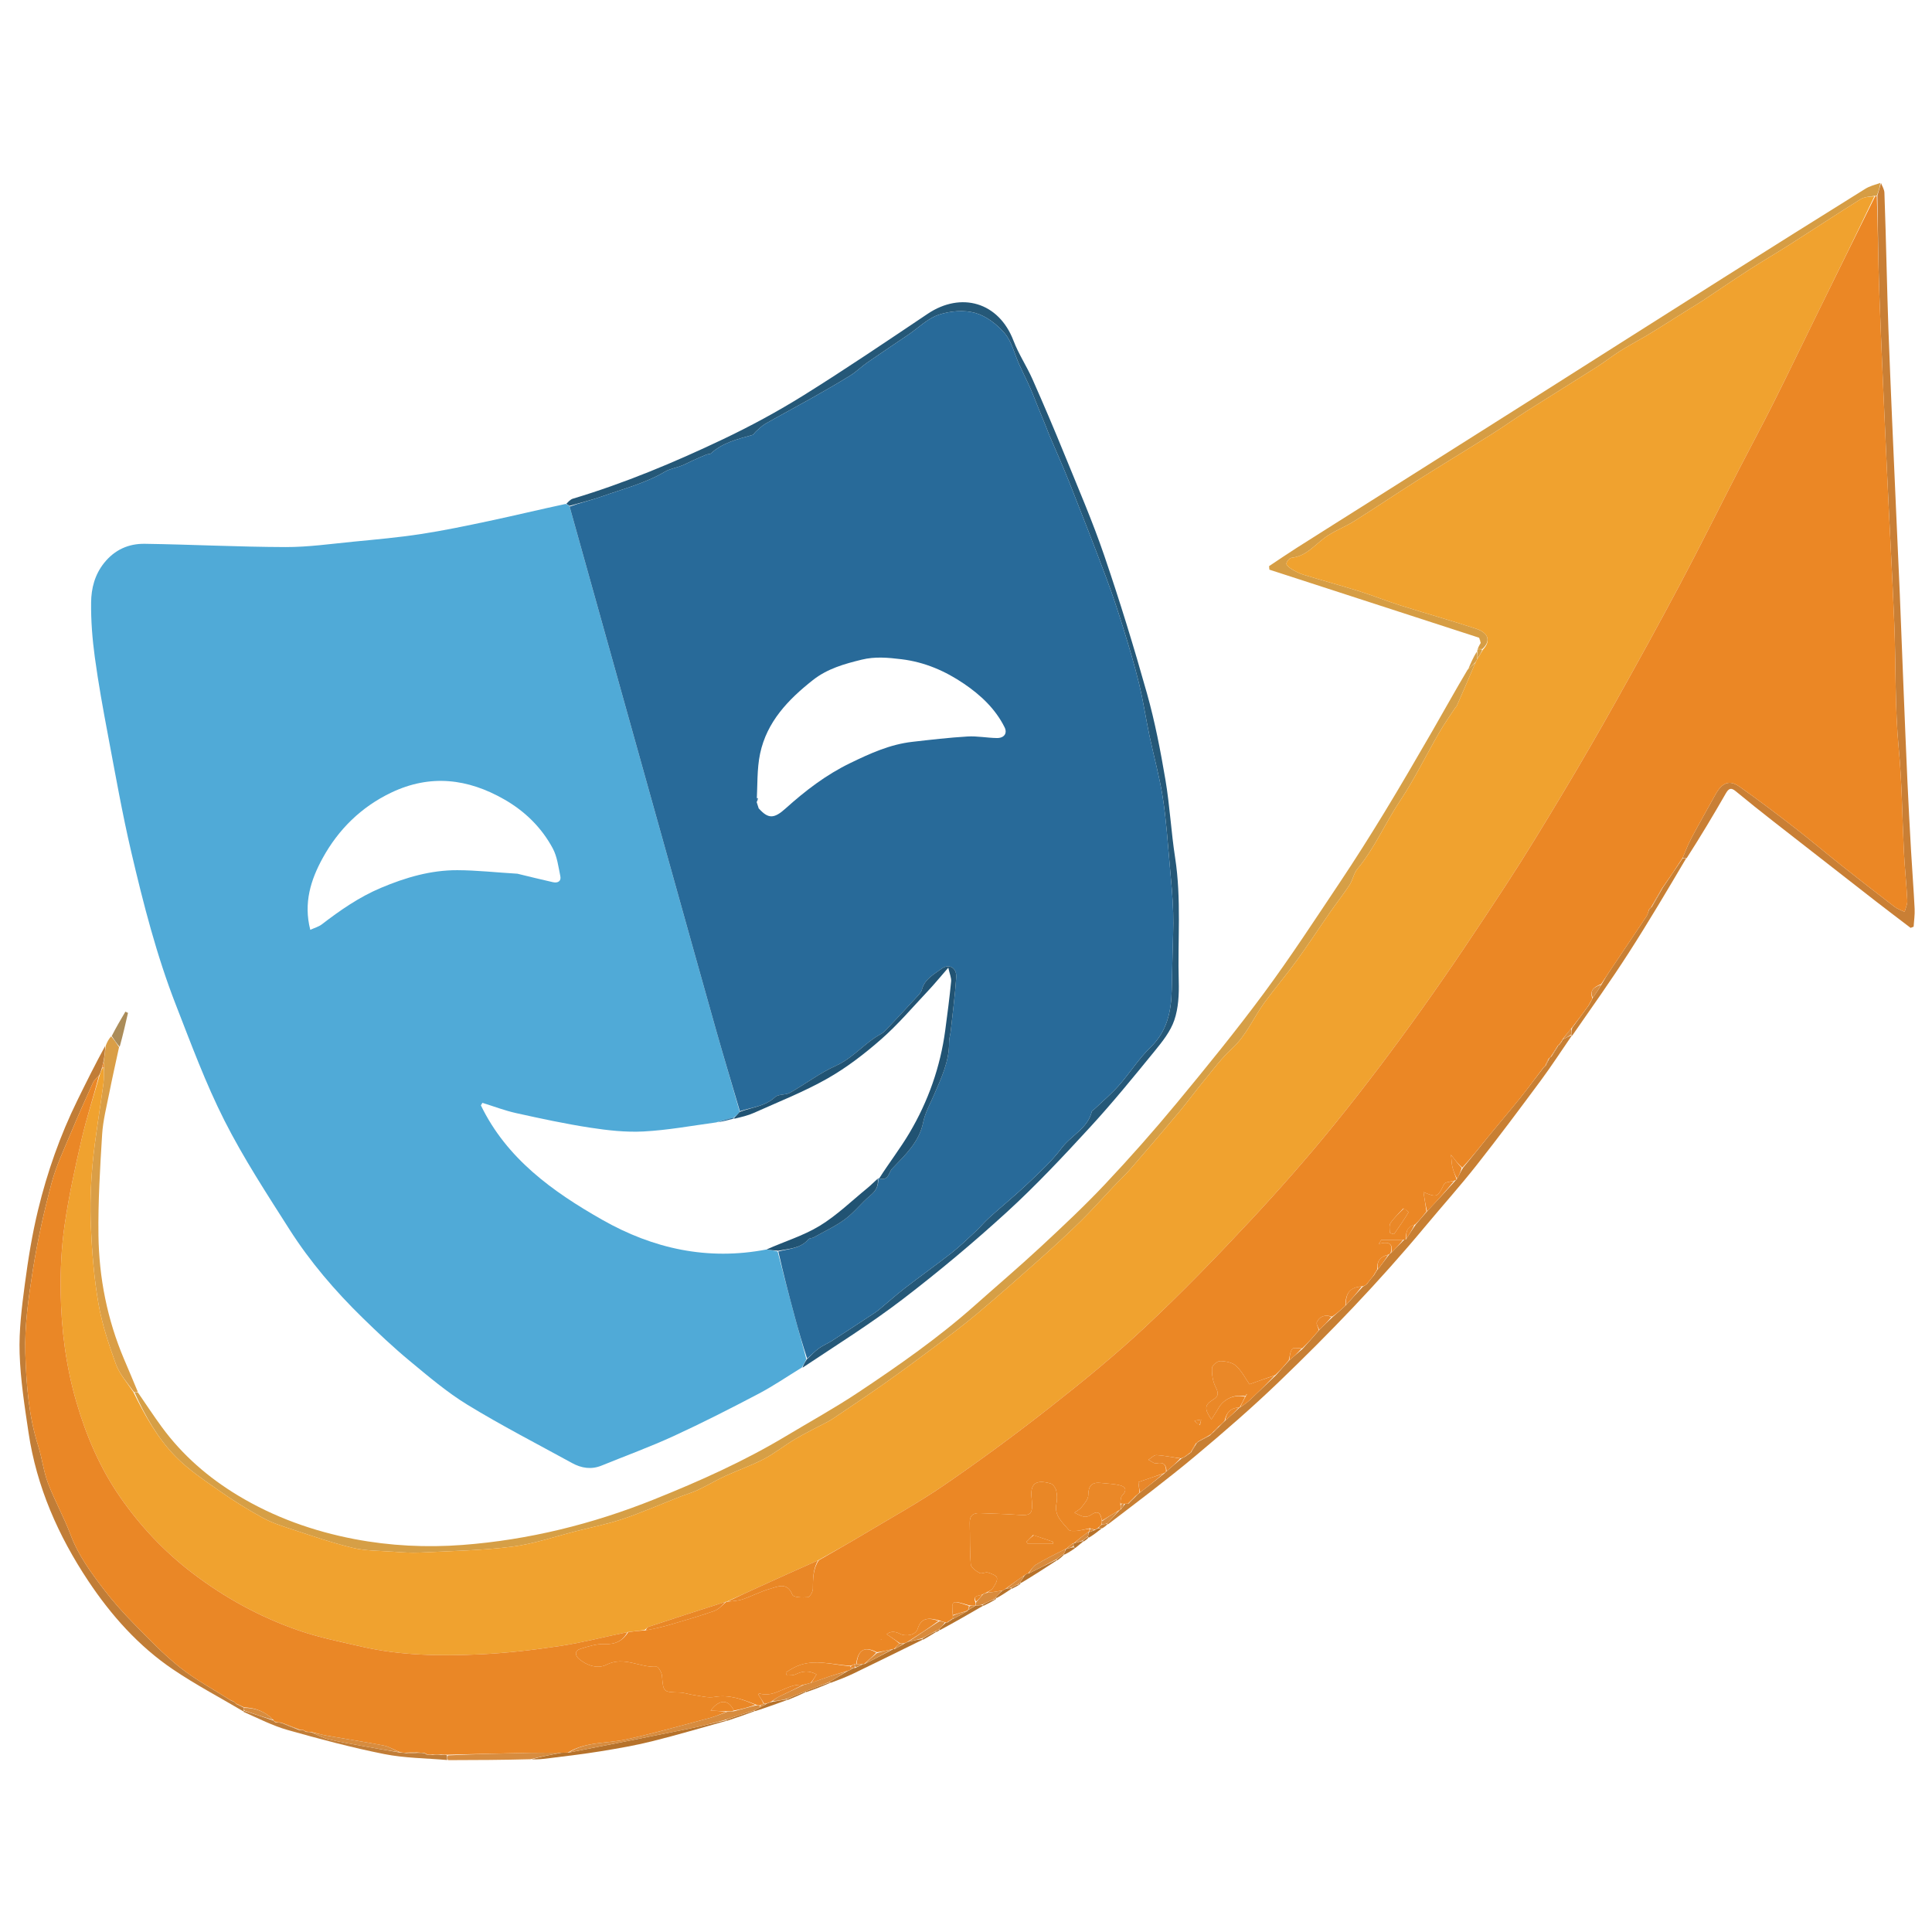
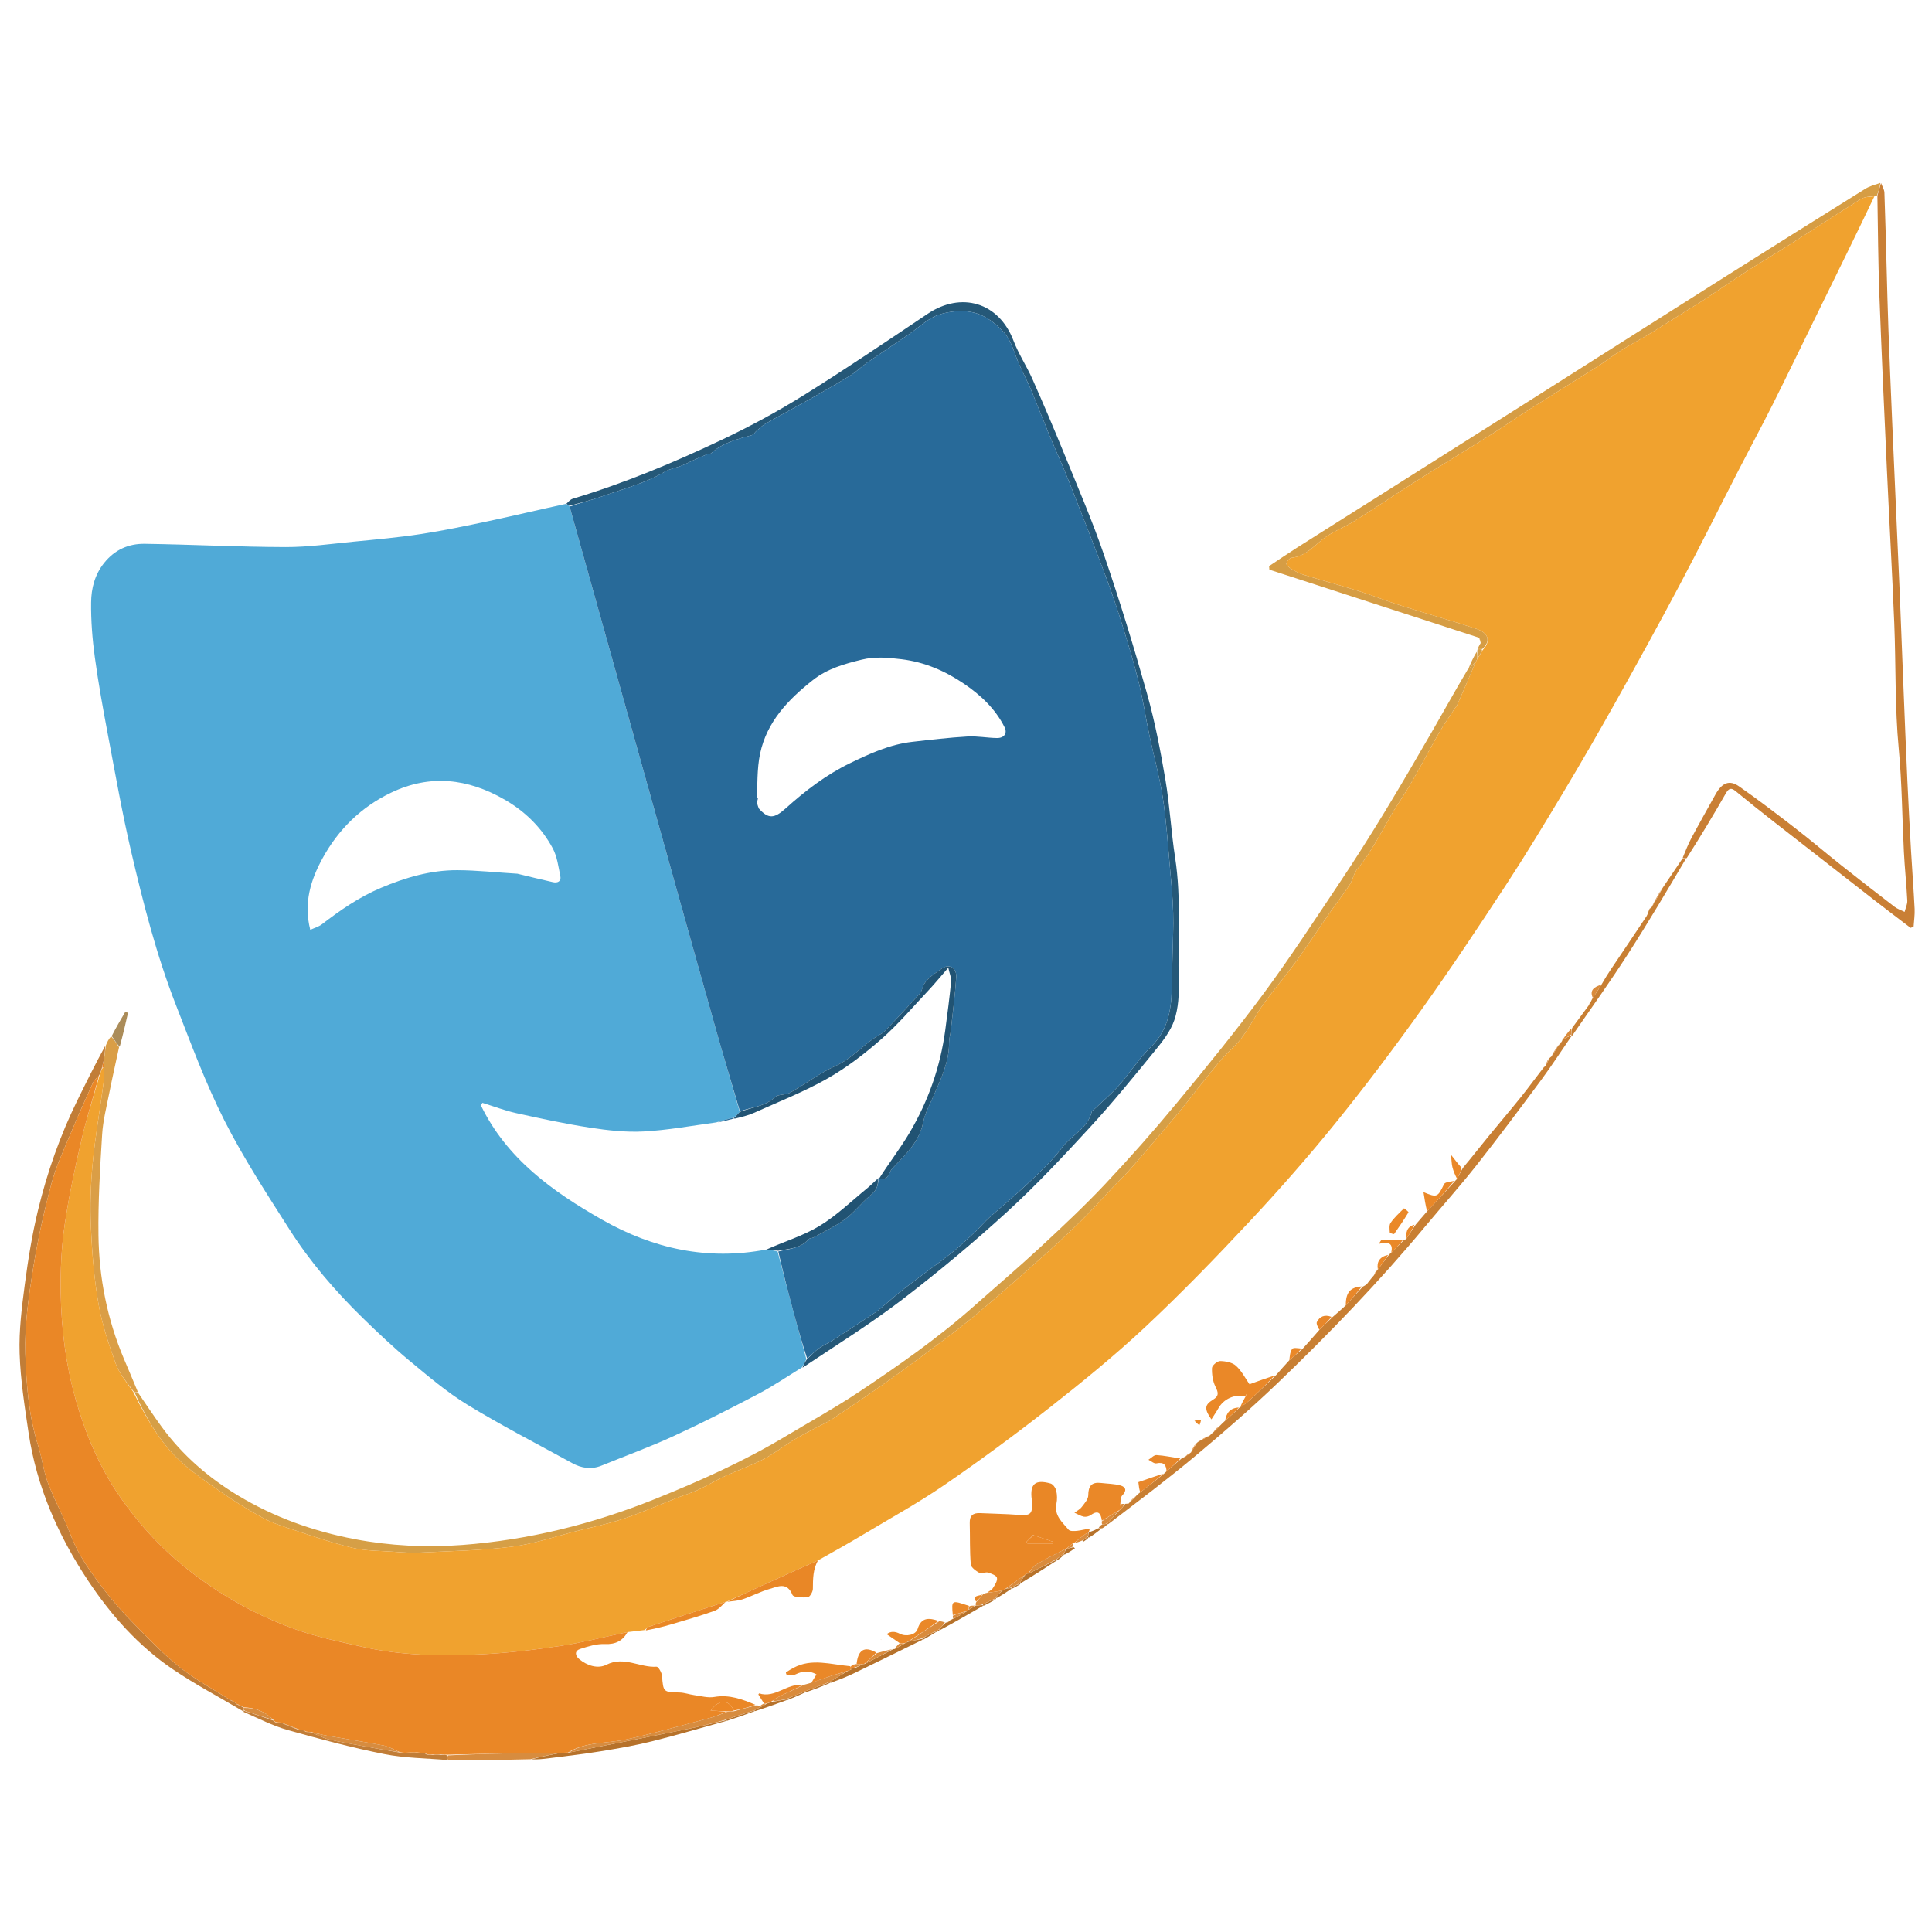
<svg xmlns="http://www.w3.org/2000/svg" version="1.1" id="Layer_1" x="0px" y="0px" width="100%" viewBox="0 0 1024 1024" enable-background="new 0 0 1024 1024" xml:space="preserve">
  <path fill="#50AAD7" opacity="1" stroke="none" d=" M424.973,724.831   C417.35,729.492 409.949,734.575 402.056,738.723   C387.217,746.521 372.265,754.147 357.038,761.145   C344.545,766.887 331.58,771.603 318.834,776.797   C313.38,779.019 308.163,778.168 303.206,775.447   C284.69,765.285 265.87,755.613 247.859,744.619   C236.912,737.936 226.99,729.467 217.069,721.243   C208.436,714.088 200.255,706.353 192.224,698.516   C177.625,684.27 164.358,668.789 153.403,651.59   C141.362,632.687 129.034,613.817 118.938,593.865   C108.966,574.158 101.271,553.257 93.225,532.627   C82.977,506.352 75.99,479.034 69.582,451.632   C64.782,431.108 61.131,410.31 57.217,389.587   C54.627,375.872 52.126,362.122 50.248,348.297   C48.946,338.712 48.175,328.966 48.29,319.305   C48.378,311.889 50.182,304.631 55.172,298.388   C60.831,291.308 68.224,288.101 76.777,288.227   C101.618,288.595 126.451,289.885 151.29,289.957   C163.375,289.992 175.478,288.244 187.55,287.073   C199.404,285.922 211.287,284.86 223.051,283.059   C235.221,281.196 247.3,278.67 259.349,276.108   C272.65,273.279 285.872,270.081 299.786,267.1   C300.911,267.476 301.379,267.795 301.902,268.497   C319.635,332.046 337.312,395.211 354.991,458.376   C363.157,487.552 371.267,516.744 379.519,545.896   C383.596,560.299 387.938,574.628 392.073,589.331   C391.023,590.612 390.061,591.552 388.725,592.398   C385.57,593.113 382.788,593.922 379.635,594.892   C366.539,596.682 353.851,599.03 341.075,599.704   C331.638,600.201 321.995,599.105 312.607,597.661   C299.528,595.649 286.559,592.845 273.629,589.986   C267.544,588.64 261.663,586.374 255.689,584.526   C255.419,584.969 255.148,585.413 254.878,585.857   C268.561,614.133 292.909,631.578 319.204,646.517   C346.105,661.8 375.025,668.285 406.35,662.232   C408.527,662.566 410.351,662.763 412.177,663.351   C415.16,675.005 418.099,686.28 421.137,697.528   C423.175,705.07 425.353,712.575 427.391,720.432   C426.533,722.122 425.753,723.477 424.973,724.831  M274.24,463.087   C280.525,464.598 286.794,466.18 293.104,467.581   C295.515,468.117 297.562,467.164 296.989,464.389   C295.954,459.383 295.312,454.006 292.954,449.619   C287.026,438.588 278.231,429.99 267.322,423.736   C247.944,412.626 228.009,410.223 207.324,420.116   C191.43,427.717 179.384,439.595 171.033,454.786   C164.775,466.172 160.776,478.523 164.456,492.836   C166.853,491.728 168.939,491.178 170.516,489.967   C180.326,482.433 190.385,475.445 201.907,470.584   C214.916,465.096 228.261,461.173 242.39,461.216   C252.714,461.248 263.035,462.431 274.24,463.087  M377.521,594.566   C377.521,594.566 377.485,594.493 377.521,594.566  z" />
  <path fill="#D69F46" opacity="1" stroke="none" d=" M73.049,737.973   C77.269,744.097 81.345,750.327 85.739,756.324   C96.656,771.221 110.328,783.095 126.109,792.619   C145.264,804.178 166.087,811.595 187.879,815.754   C206.722,819.35 226.034,820.298 245.148,818.851   C280.22,816.196 314.071,807.792 346.75,794.684   C370.806,785.035 394.407,774.473 416.67,761.109   C429.489,753.414 442.617,746.18 455.047,737.9   C476.385,723.687 497.425,709.005 516.644,691.919   C528.211,681.636 540.009,671.602 551.35,661.076   C563.033,650.231 574.698,639.311 585.623,627.719   C598.719,613.823 611.4,599.492 623.576,584.783   C639.426,565.637 655.136,546.328 669.914,526.356   C683.95,507.388 696.848,487.567 709.978,467.942   C718.12,455.771 725.954,443.383 733.577,430.879   C742.289,416.587 750.693,402.104 759.079,387.616   C765.273,376.915 771.223,366.073 777.861,354.96   C779.635,353.418 780.831,352.211 781.949,351.374   C778.649,359.158 775.433,366.575 772.189,373.979   C771.995,374.421 771.547,374.743 771.275,375.16   C768.406,379.567 765.353,383.868 762.727,388.416   C755.767,400.465 749.657,413.063 741.962,424.611   C734.11,436.394 728.57,449.587 719.433,460.566   C717.493,462.898 717.016,466.392 715.319,468.995   C712.09,473.946 708.402,478.595 705.023,483.451   C699.077,491.997 693.389,500.726 687.277,509.149   C681.83,516.656 675.799,523.738 670.311,531.216   C664.391,539.283 660.662,548.778 652.968,555.774   C647.398,560.838 642.87,567.07 638.039,572.915   C633.632,578.248 629.57,583.868 625.13,589.172   C616.652,599.298 608.069,609.338 599.411,619.31   C596.375,622.808 592.962,625.977 589.769,629.342   C584.091,635.326 578.633,641.535 572.743,647.302   C565.547,654.349 558.104,661.155 550.579,667.852   C539.857,677.393 529.081,686.881 518.101,696.122   C511.058,702.049 503.687,707.597 496.32,713.125   C487.074,720.063 477.767,726.928 468.329,733.601   C459.446,739.881 450.362,745.876 441.357,751.983   C440.534,752.542 439.665,753.041 438.786,753.507   C433.062,756.539 427.209,759.351 421.633,762.633   C415.923,765.994 410.709,770.246 404.861,773.312   C398.298,776.752 391.208,779.17 384.463,782.282   C379.53,784.558 374.847,787.374 369.93,789.69   C366.81,791.16 363.448,792.111 360.225,793.372   C350.227,797.283 340.37,801.607 330.212,805.043   C322.236,807.742 313.9,809.387 305.713,811.456   C294.307,814.338 283.032,818.296 271.444,819.766   C255.329,821.811 238.981,822.078 222.721,822.887   C217.942,823.125 213.116,822.764 208.328,822.43   C201.202,821.932 193.894,822.041 187.019,820.4   C176.155,817.808 165.547,814.099 154.909,810.624   C149.576,808.882 144.132,807.132 139.243,804.461   C131.432,800.193 123.818,795.472 116.534,790.355   C108.411,784.65 99.965,779.056 93.077,772.025   C83.555,762.306 76.835,750.342 71.319,738.013   C72.126,737.994 72.587,737.983 73.049,737.973  z" />
  <path fill="#255878" opacity="1" stroke="none" d=" M425.323,724.926   C425.753,723.477 426.533,722.122 427.709,720.36   C430.087,718.15 431.934,716.159 434.09,714.596   C436.184,713.079 438.667,712.114 440.854,710.71   C447.475,706.459 454.04,702.121 460.616,697.799   C462.358,696.654 464.149,695.557 465.758,694.243   C470.37,690.478 474.78,686.459 479.488,682.823   C487.706,676.475 496.187,670.465 504.36,664.061   C508.732,660.635 512.748,656.744 516.815,652.945   C519.47,650.465 521.802,647.634 524.499,645.207   C531.153,639.22 538.125,633.576 544.609,627.416   C550.928,621.413 557.497,615.461 562.67,608.527   C567.712,601.77 576.513,598.15 578.694,589.114   C578.788,588.721 579.415,588.466 579.772,588.124   C584.215,583.882 588.962,579.909 593.02,575.325   C598.815,568.779 603.502,561.16 609.754,555.132   C618.708,546.498 620.806,535.953 621.049,524.43   C621.176,518.44 621.337,512.451 621.459,506.462   C621.614,498.856 622.044,491.241 621.805,483.648   C621.544,475.356 620.764,467.074 620.012,458.806   C618.915,446.736 618.15,434.603 616.293,422.644   C614.583,411.629 611.533,400.828 609.234,389.898   C607.305,380.728 605.933,371.43 603.719,362.333   C601.314,352.454 598.391,342.69 595.379,332.974   C592.584,323.957 589.613,314.979 586.296,306.144   C579.939,289.209 573.37,272.352 566.711,255.533   C563.402,247.176 559.69,238.978 556.18,230.7   C555.531,229.168 554.994,227.589 554.369,226.046   C552.952,222.548 551.505,219.062 550.086,215.565   C549.09,213.113 548.149,210.639 547.131,208.197   C546.31,206.23 545.437,204.284 544.538,202.352   C543.104,199.271 541.577,196.232 540.183,193.132   C537.693,187.592 536.308,181.143 532.542,176.701   C528.519,171.957 522.725,167.493 516.879,165.859   C510.913,164.191 503.51,164.817 497.538,166.825   C491.634,168.81 486.743,173.793 481.387,177.431   C474.16,182.341 466.872,187.161 459.695,192.144   C456.609,194.287 453.914,197.021 450.735,198.994   C443.955,203.202 437.018,207.164 430.066,211.086   C422.001,215.635 413.816,219.971 405.766,224.543   C403.918,225.592 402.384,227.206 400.745,228.605   C400.017,229.225 399.496,230.356 398.694,230.578   C390.908,232.736 383.036,234.625 376.806,240.314   C376.274,240.8 375.185,240.619 374.429,240.929   C372.089,241.885 369.773,242.906 367.469,243.946   C365.367,244.895 363.338,246.02 361.194,246.854   C358.306,247.978 355.07,248.443 352.453,249.987   C341.983,256.16 330.282,259.103 319.001,263.121   C313.4,265.116 307.572,266.469 301.846,268.113   C301.379,267.795 300.911,267.476 300.195,267.023   C301.166,266.011 302.263,264.726 303.623,264.318   C330.978,256.117 357.263,245.138 382.986,232.911   C397.727,225.904 412.181,218.088 426.029,209.456   C448.255,195.601 469.955,180.895 491.718,166.309   C509.345,154.494 529.365,160.051 537.184,180.601   C539.869,187.657 544.169,194.08 547.241,201.01   C553.077,214.174 558.721,227.429 564.149,240.768   C571.381,258.542 579.03,276.192 585.229,294.33   C593.499,318.527 601.023,343.007 607.944,367.625   C612.14,382.551 615.081,397.884 617.684,413.188   C620.015,426.888 620.712,440.861 622.842,454.603   C626.224,476.419 624.134,498.342 624.758,520.204   C624.953,527.045 624.589,534.317 622.42,540.69   C620.387,546.665 616.078,552.079 611.984,557.098   C600.851,570.743 589.722,584.437 577.807,597.389   C563.621,612.81 549.248,628.169 533.802,642.293   C516.058,658.519 497.536,673.998 478.445,688.617   C461.499,701.594 443.311,712.95 425.323,724.926  z" />
  <path fill="#C97F35" opacity="1" stroke="none" d=" M996.985,97.023   C997.609,98.718 998.717,100.394 998.781,102.11   C999.288,115.539 999.59,128.976 999.965,142.41   C1000.262,153.014 1000.502,163.62 1000.894,174.221   C1001.499,190.596 1002.191,206.967 1002.885,223.338   C1003.529,238.549 1004.219,253.758 1004.895,268.967   C1005.571,284.183 1006.29,299.397 1006.926,314.615   C1007.61,330.989 1008.204,347.367 1008.866,363.741   C1009.541,380.452 1010.2,397.163 1010.961,413.87   C1011.525,426.256 1012.195,438.639 1012.903,451.018   C1013.488,461.25 1014.291,471.47 1014.798,481.705   C1014.954,484.847 1014.455,488.021 1014.256,491.18   C1013.722,491.382 1013.188,491.585 1012.654,491.787   C1006.471,487.064 1000.254,482.384 994.112,477.608   C976.027,463.546 957.955,449.467 939.913,435.349   C933.21,430.103 926.546,424.802 919.986,419.378   C917.458,417.288 916.253,417.843 914.698,420.554   C908.132,432.007 901.347,443.334 893.969,454.844   C892.814,454.954 892.333,454.928 891.909,454.534   C893.455,450.843 894.756,447.42 896.469,444.217   C900.604,436.481 904.927,428.844 909.184,421.173   C912.692,414.853 916.547,413.167 921.776,416.82   C931.909,423.896 941.747,431.408 951.529,438.97   C959.704,445.29 967.573,452.004 975.671,458.426   C985.096,465.902 994.59,473.292 1004.139,480.609   C1005.701,481.806 1007.698,482.434 1009.495,483.324   C1009.996,481.319 1011.01,479.288 1010.911,477.313   C1010.475,468.69 1009.549,460.091 1009.11,451.467   C1008.183,433.276 1008.121,415.091 1006.383,396.879   C1004.274,374.793 1004.911,352.456 1004,330.242   C1002.884,303.013 1001.333,275.803 1000.086,248.579   C998.671,217.699 997.248,186.818 996.098,155.928   C995.454,138.639 995.356,121.329 995.06,103.665   C995.733,101.208 996.359,99.116 996.985,97.023  z" />
  <path fill="#D69D44" opacity="1" stroke="none" d=" M996.601,96.958   C996.359,99.116 995.733,101.208 994.797,103.654   C994.311,104.002 994.136,103.997 993.673,103.795   C990.934,104.239 988.139,104.329 986.088,105.61   C973.59,113.415 961.291,121.539 948.863,129.458   C941.475,134.166 933.902,138.584 926.54,143.331   C918.479,148.528 910.579,153.974 902.58,159.267   C899.954,161.005 897.233,162.597 894.564,164.27   C890.094,167.072 885.636,169.895 881.161,172.691   C878.243,174.514 875.334,176.354 872.369,178.097   C867.843,180.759 863.185,183.205 858.745,186.001   C854.563,188.635 850.681,191.745 846.509,194.398   C834.13,202.269 821.642,209.968 809.261,217.835   C803.109,221.744 797.178,225.998 791.009,229.878   C777.74,238.223 764.325,246.339 751.076,254.716   C739.901,261.783 728.948,269.202 717.749,276.23   C712.701,279.397 706.914,281.477 702.148,284.982   C696.586,289.073 692.224,294.825 684.605,295.63   C683.512,295.746 681.959,297.541 681.824,298.7   C681.722,299.571 683.401,300.914 684.553,301.609   C686.532,302.804 688.632,303.936 690.83,304.606   C700.653,307.599 710.574,310.277 720.372,313.349   C727.794,315.676 735.027,318.603 742.444,320.947   C755.716,325.141 769.134,328.881 782.35,333.24   C789.082,335.46 790.253,339.817 785.639,343.999   C784.586,344.001 783.885,344.002 783.183,344.004   C783.556,343.081 783.929,342.159 784.774,340.885   C784.8,339.687 784.356,338.841 783.911,337.995   C746.875,325.973 709.839,313.951 672.802,301.93   C672.748,301.307 672.694,300.684 672.639,300.06   C677.533,296.815 682.377,293.49 687.332,290.34   C701.195,281.53 715.108,272.799 728.994,264.024   C756.912,246.382 784.838,228.749 812.739,211.079   C846.272,189.842 879.758,168.528 913.314,147.325   C938.358,131.501 963.462,115.771 988.601,100.099   C990.909,98.66 993.667,97.944 996.601,96.958  z" />
  <path fill="#C17D37" opacity="1" stroke="none" d=" M128.963,907.047   C116.463,899.656 103.556,892.864 91.557,884.733   C73.366,872.405 58.838,856.045 46.771,837.91   C30.877,814.027 19.397,788.016 15.128,759.355   C13.048,745.385 10.843,731.325 10.397,717.252   C10.013,705.131 11.545,692.868 13.142,680.789   C14.897,667.516 17.034,654.22 20.192,641.223   C25.051,621.22 31.874,601.805 40.972,583.268   C45.725,573.585 50.528,563.926 55.738,554.396   C55.751,557.317 55.332,560.1 54.736,563.159   C54.367,564.273 54.177,565.111 53.948,566.288   C53.549,567.701 53.189,568.772 52.514,569.97   C51.196,571.359 49.885,572.482 49.24,573.907   C45.289,582.631 41.348,591.366 37.677,600.211   C34,609.07 29.787,617.836 27.337,627.049   C23.336,642.098 19.904,657.372 17.484,672.748   C15.168,687.472 12.964,702.493 13.422,717.3   C13.931,733.757 15.186,750.442 20.272,766.455   C22.326,772.922 23.071,779.843 25.469,786.156   C28.987,795.422 33.919,804.155 37.395,813.434   C41.491,824.366 48.25,833.535 55.176,842.597   C60.049,848.972 65.455,854.996 71.084,860.724   C78.922,868.697 86.692,876.875 95.419,883.796   C103.634,890.312 113.053,895.312 122.17,901.172   C122.95,901.576 123.502,901.787 124.237,902.136   C124.657,902.47 124.867,902.691 125.269,903.179   C126.67,903.934 127.852,904.448 129.023,904.975   C129.012,904.989 129.042,904.956 129.067,905.244   C129.173,905.906 129.253,906.28 129.24,906.753   C129.148,906.851 128.963,907.047 128.963,907.047  z" />
  <path fill="#C87F33" opacity="1" stroke="none" d=" M833.015,549.004   C827.575,556.912 822.358,564.985 816.648,572.693   C805.451,587.806 794.197,602.889 782.551,617.655   C773.801,628.749 764.343,639.28 755.302,650.147   C731.104,679.234 704.901,706.457 677.635,732.626   C663.489,746.202 648.642,759.091 633.592,771.669   C618.642,784.164 603.04,795.879 587.294,807.891   C586.863,807.846 586.705,807.668 586.865,807.385   C589.002,805.026 590.98,802.95 593.102,800.71   C593.448,800.335 593.67,800.146 594.224,799.878   C595.048,798.881 595.557,797.985 596.368,797.07   C597.07,797.021 597.472,796.992 598.217,796.903   C599.713,795.559 600.865,794.276 602.226,792.806   C602.954,792.083 603.473,791.547 604.342,790.943   C608.798,787.585 612.906,784.297 617.197,780.861   C617.617,780.505 617.826,780.271 618.298,779.839   C621.073,777.454 623.556,775.243 626.314,772.968   C627.065,772.618 627.543,772.334 628.324,771.973   C629.407,771.262 630.187,770.627 630.981,769.993   C630.994,769.994 630.991,769.968 631.28,769.794   C632.398,768.09 633.227,766.56 634.238,764.887   C634.651,764.539 634.855,764.309 635.372,763.975   C637.483,762.937 639.253,761.977 641.232,760.829   C641.959,760.098 642.476,759.556 643.313,758.935   C644.463,757.927 645.293,756.996 646.374,755.899   C647.432,754.855 648.24,753.976 649.37,752.993   C652.131,750.598 654.57,748.308 657.006,746.01   C657.002,746.002 657.018,746.015 657.35,745.935   C659.337,744.535 661.088,743.318 662.628,741.875   C667.145,737.642 671.578,733.319 676.322,728.852   C678.752,726.132 680.903,723.592 683.379,720.963   C685.812,718.927 687.92,716.978 690.359,714.947   C693.474,711.583 696.257,708.303 699.317,704.846   C701.752,702.461 703.911,700.253 706.402,697.962   C708.835,695.94 710.935,694 713.306,691.861   C716.393,688.454 719.211,685.246 722.306,681.963   C723.062,681.583 723.542,681.277 724.198,680.834   C724.6,680.497 724.786,680.265 725.112,679.742   C726.203,678.332 727.115,677.183 728.283,675.852   C729.031,674.786 729.526,673.902 730.01,673.009   C730,673 730.019,673.013 730.292,672.824   C732.411,670.105 734.257,667.575 736.282,664.911   C736.688,664.582 736.884,664.359 737.376,664.008   C739.831,661.617 741.959,659.327 744.313,657.03   C744.539,657.022 744.99,656.986 745.269,656.795   C747.063,654.084 748.579,651.564 750.422,648.959   C752.52,646.621 754.289,644.367 756.398,642.017   C761.518,636.633 766.297,631.345 771.253,625.903   C771.651,625.526 771.846,625.282 772.286,624.815   C773.401,622.756 774.243,620.9 775.412,618.952   C780.109,613.36 784.424,607.815 788.863,602.37   C794.506,595.449 800.332,588.676 805.923,581.713   C810.05,576.575 813.927,571.236 818.119,565.853   C818.58,565.518 818.8,565.282 818.987,565.002   C818.992,564.995 819,564.979 819.277,564.791   C820.053,563.4 820.552,562.199 821.221,560.853   C821.611,560.507 821.812,560.289 822.314,559.93   C823.758,557.875 824.884,555.944 826.004,554.006   C826,554 826.015,554.007 826.306,553.906   C827.052,553.161 827.506,552.517 827.973,551.672   C827.985,551.472 828.014,551.071 828.325,550.958   C829.972,550.117 831.308,549.39 832.737,548.748   C832.829,548.834 833.015,549.004 833.015,549.004  z" />
  <path fill="#DA9E46" opacity="1" stroke="none" d=" M54.914,562.882   C55.332,560.1 55.751,557.317 56.052,554.231   C56.749,552.349 57.564,550.771 58.912,549.284   C60.665,551.259 61.885,553.142 63.105,555.026   C61.367,563.112 59.527,571.178 57.924,579.291   C56.478,586.605 54.584,593.927 54.129,601.321   C53.034,619.115 51.946,636.963 52.187,654.771   C52.493,677.355 56.856,699.349 65.708,720.291   C68.099,725.949 70.533,731.589 72.998,737.605   C72.587,737.983 72.126,737.994 71.035,737.818   C67.344,732.781 63.328,728.277 61.422,723.009   C57.65,712.579 54.095,701.893 52.197,691.009   C49.868,677.647 48.784,663.997 48.177,650.427   C47.674,639.173 48.042,627.795 49.11,616.575   C50.457,602.416 52.962,588.37 54.832,574.257   C55.193,571.526 54.932,568.713 55.078,565.688   C55.103,564.586 55.009,563.734 54.914,562.882  z" />
  <path fill="#C87F33" opacity="1" stroke="none" d=" M891.852,454.902   C892.333,454.928 892.814,454.954 893.656,454.999   C883.795,471.697 873.845,488.552 863.268,505.003   C853.751,519.809 843.546,534.172 833.329,548.867   C833.015,549.004 832.829,548.834 832.817,548.394   C832.895,546.978 832.984,546.002 833.295,544.773   C836.324,540.667 839.13,536.815 842.137,532.758   C842.577,532.037 842.816,531.52 843.217,530.793   C843.584,530.092 843.788,529.602 844.226,528.864   C845.962,526.371 847.465,524.127 849,521.53   C850.539,518.831 852.007,516.458 853.56,514.142   C859.93,504.647 866.35,495.185 872.677,485.661   C873.379,484.604 873.601,483.227 874.226,481.86   C874.638,481.523 874.836,481.294 875.013,481.031   C875.025,481.026 875.051,481.019 875.361,480.901   C877.448,477.509 879.226,474.236 881.185,470.681   C884.862,465.233 888.357,460.068 891.852,454.902  z" />
  <path fill="#C17D37" opacity="1" stroke="none" d=" M237.011,932.854   C225.873,931.873 214.54,931.864 203.639,929.689   C186.416,926.252 169.385,921.712 152.471,916.935   C144.514,914.688 137.02,910.803 129.139,907.354   C128.963,907.047 129.148,906.851 129.621,906.833   C135.073,908.533 140.052,910.251 145.027,911.975   C145.024,911.982 145.017,911.986 145.161,912.167   C145.515,912.577 145.754,912.77 146.384,912.931   C147.472,912.948 148.197,912.961 149.211,913.182   C152.36,914.553 155.22,915.716 158.439,916.891   C159.514,916.933 160.231,916.963 161.112,917.183   C161.544,917.573 161.811,917.773 162.437,917.971   C163.513,917.975 164.23,917.983 165.207,918.231   C168.359,919.632 171.162,921.162 174.16,921.878   C180.089,923.292 186.118,924.291 192.118,925.398   C198.74,926.621 205.376,927.773 212.37,928.956   C213.464,928.966 214.192,928.976 215.23,929.179   C217.375,929.26 219.21,929.149 221.436,929.036   C222.868,929.037 223.909,929.04 225.116,929.227   C225.519,929.644 225.785,929.838 226.439,929.988   C227.513,929.985 228.23,929.986 229.233,930.179   C231.025,930.261 232.53,930.15 234.398,930.037   C235.488,930.04 236.214,930.043 236.945,930.398   C236.97,931.45 236.991,932.152 237.011,932.854  z" />
  <path fill="#B6722B" opacity="1" stroke="none" d=" M385.068,912.071   C371.953,915.708 358.903,919.605 345.7,922.89   C336.698,925.129 327.517,926.723 318.353,928.216   C309.148,929.716 299.867,930.753 290.615,931.954   C287.698,932.333 284.765,932.59 281.606,932.509   C286.624,931.077 291.877,930.038 297.511,929.003   C298.924,928.974 299.954,928.942 301.419,928.922   C323.492,924.605 345.141,920.324 366.763,915.915   C372.776,914.689 378.711,913.082 384.779,911.755   C384.875,911.861 385.068,912.071 385.068,912.071  z" />
  <path fill="#D78C3F" opacity="1" stroke="none" d=" M297.129,929   C291.877,930.038 286.624,931.077 281.189,932.426   C266.651,932.817 252.296,932.896 237.476,932.915   C236.991,932.152 236.97,931.45 237.42,930.382   C252.265,929.685 266.64,929.325 281.016,929.041   C286.385,928.935 291.758,929.009 297.129,929  M240.501,931.521   C240.501,931.521 240.487,931.485 240.501,931.521  z" />
  <path fill="#B6722B" opacity="1" stroke="none" d=" M489.051,869.05   C476.871,875.019 464.712,881.034 452.497,886.931   C448.681,888.773 444.712,890.3 440.34,891.913   C439.867,891.855 439.664,891.632 439.878,891.37   C443.058,889.368 446.025,887.627 449.202,885.728   C449.898,885.374 450.383,885.178 451.109,884.868   C451.617,884.523 451.884,884.293 452.348,884.066   C452.545,884.07 452.939,884.06 453.288,884.05   C454.799,883.373 455.961,882.707 457.322,882.031   C457.522,882.022 457.92,881.986 458.296,881.93   C463.54,879.28 468.408,876.684 473.42,874.076   C473.563,874.062 473.847,874.013 474.223,874.004   C476.14,873.032 477.681,872.068 479.476,871.051   C480.166,870.727 480.602,870.456 481.432,870.146   C484.077,869.58 486.33,869.055 488.7,868.66   C488.817,868.79 489.051,869.05 489.051,869.05  z" />
  <path fill="#AB8C59" opacity="1" stroke="none" d=" M63.439,554.832   C61.885,553.142 60.665,551.259 59.216,549.125   C61.477,544.649 63.968,540.425 66.458,536.2   C66.921,536.418 67.383,536.636 67.846,536.854   C66.489,542.782 65.131,548.71 63.439,554.832  z" />
  <path fill="#B6722B" opacity="1" stroke="none" d=" M521.081,851.086   C513.653,855.383 506.224,859.68 498.338,863.927   C497.88,863.876 497.685,863.672 497.869,863.423   C499.078,862.122 500.102,861.07 501.311,860.004   C501.495,859.99 501.862,859.955 502.189,859.916   C503.347,859.254 504.179,858.631 505.005,858.004   C504.999,858 505.009,858.013 505.357,857.946   C508.122,856.534 510.54,855.189 512.992,853.698   C513.027,853.552 513.064,853.253 513.399,853.187   C514.831,852.422 515.927,851.722 517.011,851.017   C516.998,851.012 517.024,851.034 517.393,851.029   C518.727,850.89 519.693,850.755 520.764,850.737   C520.869,850.854 521.081,851.086 521.081,851.086  z" />
  <path fill="#B6722B" opacity="1" stroke="none" d=" M560.081,827.086   C553.981,831.048 547.881,835.01 541.325,838.933   C540.868,838.895 540.666,838.727 540.841,838.465   C541.695,837.158 542.375,836.114 543.058,835.055   C543.062,835.04 543.036,835.026 543.251,834.897   C543.695,834.526 543.925,834.284 544.337,834.04   C544.518,834.039 544.881,834.017 545.247,833.971   C550.32,831.498 555.029,829.072 559.823,826.756   C559.909,826.866 560.081,827.086 560.081,827.086  z" />
  <path fill="#B6722B" opacity="1" stroke="none" d=" M417.063,901.073   C411.652,903.041 406.242,905.008 400.358,906.905   C399.885,906.833 399.719,906.603 399.966,906.412   C401.142,905.756 402.069,905.292 403.282,904.731   C404.438,904.119 405.309,903.603 406.447,902.959   C407.446,902.563 408.179,902.296 409.312,902.008   C412.05,901.528 414.388,901.069 416.81,900.725   C416.895,900.841 417.063,901.073 417.063,901.073  z" />
  <path fill="#B6722B" opacity="1" stroke="none" d=" M399.968,906.948   C395.32,908.699 390.589,910.336 385.463,912.021   C385.068,912.071 384.875,911.861 385.014,911.499   C390.008,909.625 394.863,908.114 399.719,906.603   C399.719,906.603 399.885,906.833 399.968,906.948  z" />
  <path fill="#B6722B" opacity="1" stroke="none" d=" M439.969,891.966   C435.977,893.703 431.884,895.327 427.32,896.865   C426.849,896.779 426.677,896.529 426.959,896.337   C431.382,894.641 435.523,893.136 439.664,891.632   C439.664,891.632 439.867,891.855 439.969,891.966  z" />
  <path fill="#D69D44" opacity="1" stroke="none" d=" M782.026,351.004   C780.831,352.211 779.635,353.418 778.165,354.79   C779.37,351.722 780.851,348.49 782.66,345.512   C783.003,346.867 783.016,347.968 782.959,349.337   C782.601,350.07 782.313,350.537 782.026,351.004  z" />
  <path fill="#B6722B" opacity="1" stroke="none" d=" M426.936,896.904   C423.955,898.351 420.887,899.673 417.441,901.034   C417.063,901.073 416.895,900.841 417.084,900.522   C420.408,898.978 423.542,897.753 426.677,896.529   C426.677,896.529 426.849,896.779 426.936,896.904  z" />
  <path fill="#B6722B" opacity="1" stroke="none" d=" M536.07,842.08   C533.643,843.717 531.217,845.354 528.344,846.956   C527.898,846.92 527.704,846.756 527.881,846.494   C529.091,845.165 530.122,844.098 531.405,842.961   C532.099,842.614 532.541,842.337 533.332,842.027   C534.367,841.875 535.053,841.756 535.822,841.748   C535.904,841.859 536.07,842.08 536.07,842.08  z" />
  <path fill="#B6722B" opacity="1" stroke="none" d=" M584.043,810.017   C581.949,811.672 579.854,813.328 577.293,814.906   C576.826,814.829 576.587,814.591 576.695,814.287   C576.882,813.34 576.961,812.695 577.024,812.037   C577.009,812.023 577.038,812.039 577.371,812.036   C578.508,811.685 579.312,811.336 580.365,810.904   C581.048,810.534 581.482,810.248 582.27,809.97   C583.098,809.992 583.57,810.005 584.043,810.017  z" />
  <path fill="#D69F46" opacity="1" stroke="none" d=" M783.03,349.07   C783.016,347.968 783.003,346.867 782.98,345.353   C782.97,344.94 783.033,344.462 783.108,344.233   C783.885,344.002 784.586,344.001 785.619,344.356   C784.976,346.165 784.003,347.618 783.03,349.07  z" />
  <path fill="#B6722B" opacity="1" stroke="none" d=" M496.047,865.049   C493.95,866.353 491.853,867.657 489.403,869.006   C489.051,869.05 488.817,868.79 488.926,868.417   C491.268,866.899 493.501,865.753 495.811,864.718   C495.889,864.829 496.047,865.049 496.047,865.049  z" />
  <path fill="#B6722B" opacity="1" stroke="none" d=" M569.739,820.615   C568.08,821.742 566.42,822.869 564.331,823.928   C563.901,823.859 563.731,823.632 563.932,823.413   C564.431,822.465 564.728,821.736 565.011,821.002   C564.998,820.997 565.006,821.025 565.339,820.964   C566.737,820.56 567.802,820.217 569.083,820.061   C569.446,820.371 569.593,820.493 569.739,820.615  z" />
  <path fill="#B6722B" opacity="1" stroke="none" d=" M527.08,848.085   C525.313,849.056 523.545,850.028 521.429,851.043   C521.081,851.086 520.869,850.854 520.977,850.474   C522.969,849.275 524.853,848.456 526.822,847.751   C526.906,847.864 527.08,848.085 527.08,848.085  z" />
-   <path fill="#B6722B" opacity="1" stroke="none" d=" M574.074,817.076   C572.799,818.13 571.524,819.184 569.994,820.426   C569.593,820.493 569.446,820.371 569.127,819.755   C568.974,818.847 568.994,818.433 569.007,818.011   C569,818.002 569.017,818.012 569.362,817.958   C571.029,817.486 572.352,817.068 573.774,816.756   C573.874,816.863 574.074,817.076 574.074,817.076  z" />
  <path fill="#C87F33" opacity="1" stroke="none" d=" M584.364,809.973   C583.57,810.005 583.098,809.992 582.426,809.734   C582.777,808.979 583.326,808.47 584.236,807.957   C585.299,807.859 586.002,807.764 586.705,807.668   C586.705,807.668 586.863,807.846 586.942,807.935   C586.242,808.659 585.463,809.293 584.364,809.973  z" />
  <path fill="#B6722B" opacity="1" stroke="none" d=" M563.987,823.973   C562.959,825.052 561.845,826.017 560.406,827.034   C560.081,827.086 559.909,826.866 560.039,826.522   C561.356,825.328 562.543,824.48 563.73,823.632   C563.731,823.632 563.901,823.859 563.987,823.973  z" />
  <path fill="#B6722B" opacity="1" stroke="none" d=" M576.945,814.948   C576.28,815.706 575.496,816.345 574.393,817.03   C574.074,817.076 573.874,816.863 573.965,816.521   C574.9,815.65 575.743,815.12 576.587,814.591   C576.587,814.591 576.826,814.829 576.945,814.948  z" />
  <path fill="#B6722B" opacity="1" stroke="none" d=" M540.066,840.07   C538.958,840.71 537.85,841.349 536.406,842.034   C536.07,842.08 535.904,841.859 536.074,841.547   C537.399,840.69 538.554,840.145 539.797,839.718   C539.885,839.837 540.066,840.07 540.066,840.07  z" />
  <path fill="#F0A22F" opacity="1" stroke="none" d=" M784.033,338.306   C784.356,338.841 784.8,339.687 785.06,340.766   C784.635,340.206 784.396,339.412 784.033,338.306  z" />
  <path fill="#B6722B" opacity="1" stroke="none" d=" M497.977,863.978   C497.598,864.37 497.122,864.659 496.346,864.999   C496.047,865.049 495.889,864.829 496.045,864.58   C496.696,864.111 497.19,863.891 497.685,863.672   C497.685,863.672 497.88,863.876 497.977,863.978  z" />
  <path fill="#B6722B" opacity="1" stroke="none" d=" M527.994,847.003   C527.909,847.36 527.728,847.633 527.314,847.995   C527.08,848.085 526.906,847.864 526.994,847.617   C527.305,847.18 527.512,846.976 527.704,846.756   C527.704,846.756 527.898,846.92 527.994,847.003  z" />
  <path fill="#B6722B" opacity="1" stroke="none" d=" M540.968,838.98   C540.891,839.341 540.713,839.616 540.301,839.981   C540.066,840.07 539.885,839.837 539.967,839.585   C540.268,839.144 540.473,838.942 540.666,838.727   C540.666,838.727 540.868,838.895 540.968,838.98  z" />
  <path fill="#286A99" opacity="1" stroke="none" d=" M301.902,268.497   C307.572,266.469 313.4,265.116 319.001,263.121   C330.282,259.103 341.983,256.16 352.453,249.987   C355.07,248.443 358.306,247.978 361.194,246.854   C363.338,246.02 365.367,244.895 367.469,243.946   C369.773,242.906 372.089,241.885 374.429,240.929   C375.185,240.619 376.274,240.8 376.806,240.314   C383.036,234.625 390.908,232.736 398.694,230.578   C399.496,230.356 400.017,229.225 400.745,228.605   C402.384,227.206 403.918,225.592 405.766,224.543   C413.816,219.971 422.001,215.635 430.066,211.086   C437.018,207.164 443.955,203.202 450.735,198.994   C453.914,197.021 456.609,194.287 459.695,192.144   C466.872,187.161 474.16,182.341 481.387,177.431   C486.743,173.793 491.634,168.81 497.538,166.825   C503.51,164.817 510.913,164.191 516.879,165.859   C522.725,167.493 528.519,171.957 532.542,176.701   C536.308,181.143 537.693,187.592 540.183,193.132   C541.577,196.232 543.104,199.271 544.538,202.352   C545.437,204.284 546.31,206.23 547.131,208.197   C548.149,210.639 549.09,213.113 550.086,215.565   C551.505,219.062 552.952,222.548 554.369,226.046   C554.994,227.589 555.531,229.168 556.18,230.7   C559.69,238.978 563.402,247.176 566.711,255.533   C573.37,272.352 579.939,289.209 586.296,306.144   C589.613,314.979 592.584,323.957 595.379,332.974   C598.391,342.69 601.314,352.454 603.719,362.333   C605.933,371.43 607.305,380.728 609.234,389.898   C611.533,400.828 614.583,411.629 616.293,422.644   C618.15,434.603 618.915,446.736 620.012,458.806   C620.764,467.074 621.544,475.356 621.805,483.648   C622.044,491.241 621.614,498.856 621.459,506.462   C621.337,512.451 621.176,518.44 621.049,524.43   C620.806,535.953 618.708,546.498 609.754,555.132   C603.502,561.16 598.815,568.779 593.02,575.325   C588.962,579.909 584.215,583.882 579.772,588.124   C579.415,588.466 578.788,588.721 578.694,589.114   C576.513,598.15 567.712,601.77 562.67,608.527   C557.497,615.461 550.928,621.413 544.609,627.416   C538.125,633.576 531.153,639.22 524.499,645.207   C521.802,647.634 519.47,650.465 516.815,652.945   C512.748,656.744 508.732,660.635 504.36,664.061   C496.187,670.465 487.706,676.475 479.488,682.823   C474.78,686.459 470.37,690.478 465.758,694.243   C464.149,695.557 462.358,696.654 460.616,697.799   C454.04,702.121 447.475,706.459 440.854,710.71   C438.667,712.114 436.184,713.079 434.09,714.596   C431.934,716.159 430.087,718.15 427.786,720.025   C425.353,712.575 423.175,705.07 421.137,697.528   C418.099,686.28 415.16,675.005 412.524,663.312   C418.413,661.788 424.334,661.733 428.466,656.855   C429.013,656.209 430.377,656.33 431.227,655.855   C436.866,652.698 442.829,649.96 447.979,646.134   C452.866,642.503 456.652,637.418 461.381,633.532   C464.423,631.031 465.709,628.317 465.468,624.524   C465.47,624.444 465.63,624.431 465.981,624.605   C471.014,626.093 470.961,621.392 472.862,619.393   C479.739,612.164 487.211,605.394 489.332,594.755   C490.304,589.883 492.869,585.306 494.878,580.668   C498.804,571.599 503.15,562.683 503.039,552.43   C503.017,550.471 503.682,548.513 503.897,546.541   C504.933,537.029 506.188,527.529 506.824,517.989   C507.164,512.892 502.928,510.522 498.931,513.515   C494.939,516.506 490.097,518.906 488.633,524.494   C488.244,525.976 486.922,527.293 485.82,528.496   C480.955,533.808 476.033,539.07 471.085,544.306   C469.836,545.627 468.593,547.121 467.037,547.96   C458.4,552.617 452.322,560.681 443.118,564.829   C434.552,568.69 426.904,574.549 418.665,579.198   C416.361,580.498 412.642,579.815 410.879,581.45   C405.482,586.454 398.517,586.823 392.16,588.99   C387.938,574.628 383.596,560.299 379.519,545.896   C371.267,516.744 363.157,487.552 354.991,458.376   C337.312,395.211 319.635,332.046 301.902,268.497  M401.018,425.018   C401.018,425.018 400.984,424.995 401.21,425.605   C401.47,426.409 401.731,427.213 401.959,427.975   C401.959,427.975 401.923,427.938 402.088,428.396   C407.156,434.082 410.199,434.066 416.383,428.501   C426.811,419.116 437.768,410.695 450.592,404.472   C461.218,399.316 471.734,394.535 483.524,393.189   C493.271,392.075 503.031,390.938 512.818,390.356   C517.968,390.049 523.186,391.103 528.378,391.175   C532.264,391.23 534.019,388.631 532.445,385.462   C527.581,375.67 519.687,368.338 510.96,362.416   C501.056,355.695 490.215,350.915 477.779,349.403   C470.548,348.524 463.776,347.908 456.723,349.634   C447.511,351.888 438.531,354.398 430.841,360.462   C417.726,370.803 406.436,382.591 402.869,399.422   C401.111,407.718 401.587,416.488 401.018,425.018  z" />
  <path fill="#215373" opacity="1" stroke="none" d=" M465.981,624.605   C471.149,616.435 477.155,608.727 482.085,600.383   C491.984,583.626 498.378,565.503 500.987,546.145   C502.149,537.518 503.259,528.88 504.119,520.22   C504.31,518.293 503.345,516.251 502.617,512.902   C498.444,517.691 495.278,521.569 491.854,525.204   C483.706,533.854 475.967,542.995 467.066,550.8   C458.201,558.574 448.664,565.92 438.434,571.709   C426.024,578.731 412.61,583.994 399.559,589.858   C396.441,591.26 393.039,592.03 389.399,592.907   C389.03,592.722 389.098,592.493 389.098,592.493   C390.061,591.552 391.023,590.612 392.073,589.331   C398.517,586.823 405.482,586.454 410.879,581.45   C412.642,579.815 416.361,580.498 418.665,579.198   C426.904,574.549 434.552,568.69 443.118,564.829   C452.322,560.681 458.4,552.617 467.037,547.96   C468.593,547.121 469.836,545.627 471.085,544.306   C476.033,539.07 480.955,533.808 485.82,528.496   C486.922,527.293 488.244,525.976 488.633,524.494   C490.097,518.906 494.939,516.506 498.931,513.515   C502.928,510.522 507.164,512.892 506.824,517.989   C506.188,527.529 504.933,537.029 503.897,546.541   C503.682,548.513 503.017,550.471 503.039,552.43   C503.15,562.683 498.804,571.599 494.878,580.668   C492.869,585.306 490.304,589.883 489.332,594.755   C487.211,605.394 479.739,612.164 472.862,619.393   C470.961,621.392 471.014,626.093 465.981,624.605  z" />
  <path fill="#215373" opacity="1" stroke="none" d=" M406.35,662.232   C415.507,658.078 425.625,655.064 434.359,649.768   C443.548,644.195 451.432,636.463 459.84,629.619   C461.634,628.159 463.232,626.458 465.194,624.736   C465.709,628.317 464.423,631.031 461.381,633.532   C456.652,637.418 452.866,642.503 447.979,646.134   C442.829,649.96 436.866,652.698 431.227,655.855   C430.377,656.33 429.013,656.209 428.466,656.855   C424.334,661.733 418.413,661.788 412.522,662.922   C410.351,662.763 408.527,662.566 406.35,662.232  z" />
  <path fill="#286A99" opacity="1" stroke="none" d=" M388.725,592.398   C389.098,592.493 389.03,592.722 389.005,592.84   C386.245,593.627 383.511,594.297 380.391,594.85   C382.788,593.922 385.57,593.113 388.725,592.398  z" />
  <path fill="#286A99" opacity="1" stroke="none" d=" M377.503,594.53   C377.485,594.493 377.521,594.566 377.503,594.53  z" />
  <path fill="#F0A22F" opacity="1" stroke="none" d=" M782.959,349.337   C784.003,347.618 784.976,346.165 785.97,344.356   C790.253,339.817 789.082,335.46 782.35,333.24   C769.134,328.881 755.716,325.141 742.444,320.947   C735.027,318.603 727.794,315.676 720.372,313.349   C710.574,310.277 700.653,307.599 690.83,304.606   C688.632,303.936 686.532,302.804 684.553,301.609   C683.401,300.914 681.722,299.571 681.824,298.7   C681.959,297.541 683.512,295.746 684.605,295.63   C692.224,294.825 696.586,289.073 702.148,284.982   C706.914,281.477 712.701,279.397 717.749,276.23   C728.948,269.202 739.901,261.783 751.076,254.716   C764.325,246.339 777.74,238.223 791.009,229.878   C797.178,225.998 803.109,221.744 809.261,217.835   C821.642,209.968 834.13,202.269 846.509,194.398   C850.681,191.745 854.563,188.635 858.745,186.001   C863.185,183.205 867.843,180.759 872.369,178.097   C875.334,176.354 878.243,174.514 881.161,172.691   C885.636,169.895 890.094,167.072 894.564,164.27   C897.233,162.597 899.954,161.005 902.58,159.267   C910.579,153.974 918.479,148.528 926.54,143.331   C933.902,138.584 941.475,134.166 948.863,129.458   C961.291,121.539 973.59,113.415 986.088,105.61   C988.139,104.329 990.934,104.239 993.467,104.068   C983.64,124.677 973.719,144.811 963.824,164.959   C955.854,181.186 948.025,197.483 939.93,213.647   C933.983,225.521 927.661,237.206 921.587,249.017   C911.175,269.266 901.052,289.668 890.389,309.784   C879.338,330.632 867.935,351.297 856.414,371.891   C847.401,388.001 838.164,403.993 828.677,419.828   C818.682,436.509 808.612,453.166 797.958,469.428   C783.469,491.545 768.821,513.583 753.449,535.088   C738.771,555.621 723.566,575.824 707.688,595.439   C693.168,613.374 677.884,630.746 662.122,647.604   C644.304,666.661 626.116,685.443 607.079,703.266   C590.97,718.348 573.782,732.352 556.41,745.992   C538.255,760.246 519.627,773.956 500.604,787.028   C486.797,796.516 472.042,804.629 457.647,813.252   C449.827,817.936 441.877,822.403 433.619,827.006   C423.303,831.562 413.353,836.077 403.404,840.597   C397.262,843.388 391.123,846.186 384.992,848.988   C385,848.995 384.982,848.975 384.595,848.989   C370.685,853.409 357.158,857.8 343.655,862.267   C342.98,862.491 342.524,863.38 341.552,863.967   C338.424,864.33 335.709,864.685 332.597,865.042   C320.357,867.559 308.599,870.652 296.647,872.442   C282.543,874.554 268.301,876.215 254.064,876.853   C233.287,877.785 212.451,877.502 192.006,872.827   C180.669,870.235 169.174,867.942 158.222,864.152   C137.867,857.107 119.117,846.854 101.91,833.705   C86.974,822.292 74.268,808.761 63.666,793.467   C53.041,778.14 45.729,761.118 40.477,743.063   C34.944,724.038 32.481,704.693 32.168,685.079   C31.978,673.155 32.543,661.088 34.25,649.299   C36.48,633.89 39.832,618.614 43.352,603.432   C45.976,592.112 49.633,581.031 52.829,569.844   C53.189,568.772 53.549,567.701 54.191,566.292   C54.473,565.954 54.959,565.938 54.959,565.938   C54.932,568.713 55.193,571.526 54.832,574.257   C52.962,588.37 50.457,602.416 49.11,616.575   C48.042,627.795 47.674,639.173 48.177,650.427   C48.784,663.997 49.868,677.647 52.197,691.009   C54.095,701.893 57.65,712.579 61.422,723.009   C63.328,728.277 67.344,732.781 70.689,737.825   C76.835,750.342 83.555,762.306 93.077,772.025   C99.965,779.056 108.411,784.65 116.534,790.355   C123.818,795.472 131.432,800.193 139.243,804.461   C144.132,807.132 149.576,808.882 154.909,810.624   C165.547,814.099 176.155,817.808 187.019,820.4   C193.894,822.041 201.202,821.932 208.328,822.43   C213.116,822.764 217.942,823.125 222.721,822.887   C238.981,822.078 255.329,821.811 271.444,819.766   C283.032,818.296 294.307,814.338 305.713,811.456   C313.9,809.387 322.236,807.742 330.212,805.043   C340.37,801.607 350.227,797.283 360.225,793.372   C363.448,792.111 366.81,791.16 369.93,789.69   C374.847,787.374 379.53,784.558 384.463,782.282   C391.208,779.17 398.298,776.752 404.861,773.312   C410.709,770.246 415.923,765.994 421.633,762.633   C427.209,759.351 433.062,756.539 438.786,753.507   C439.665,753.041 440.534,752.542 441.357,751.983   C450.362,745.876 459.446,739.881 468.329,733.601   C477.767,726.928 487.074,720.063 496.32,713.125   C503.687,707.597 511.058,702.049 518.101,696.122   C529.081,686.881 539.857,677.393 550.579,667.852   C558.104,661.155 565.547,654.349 572.743,647.302   C578.633,641.535 584.091,635.326 589.769,629.342   C592.962,625.977 596.375,622.808 599.411,619.31   C608.069,609.338 616.652,599.298 625.13,589.172   C629.57,583.868 633.632,578.248 638.039,572.915   C642.87,567.07 647.398,560.838 652.968,555.774   C660.662,548.778 664.391,539.283 670.311,531.216   C675.799,523.738 681.83,516.656 687.277,509.149   C693.389,500.726 699.077,491.997 705.023,483.451   C708.402,478.595 712.09,473.946 715.319,468.995   C717.016,466.392 717.493,462.898 719.433,460.566   C728.57,449.587 734.11,436.394 741.962,424.611   C749.657,413.063 755.767,400.465 762.727,388.416   C765.353,383.868 768.406,379.567 771.275,375.16   C771.547,374.743 771.995,374.421 772.189,373.979   C775.433,366.575 778.649,359.158 781.949,351.374   C782.313,350.537 782.601,350.07 782.959,349.337  z" />
-   <path fill="#EB8725" opacity="1" stroke="none" d=" M332.994,865.041   C335.709,864.685 338.424,864.33 341.859,864.168   C346.764,863.291 350.984,862.341 355.124,861.123   C363.006,858.804 370.917,856.542 378.654,853.799   C381.034,852.955 382.887,850.625 384.982,848.975   C384.982,848.975 385,848.995 385.424,848.993   C388.445,848.571 391.16,848.495 393.615,847.658   C398.461,846.008 403.055,843.563 407.956,842.151   C412.252,840.913 417.17,838.289 420.011,845.31   C420.566,846.681 425.386,846.813 428.15,846.557   C429.221,846.457 430.826,843.705 430.842,842.148   C430.895,836.831 430.861,831.609 433.985,826.968   C441.877,822.403 449.827,817.936 457.647,813.252   C472.042,804.629 486.797,796.516 500.604,787.028   C519.627,773.956 538.255,760.246 556.41,745.992   C573.782,732.352 590.97,718.348 607.079,703.266   C626.116,685.443 644.304,666.661 662.122,647.604   C677.884,630.746 693.168,613.374 707.688,595.439   C723.566,575.824 738.771,555.621 753.449,535.088   C768.821,513.583 783.469,491.545 797.958,469.428   C808.612,453.166 818.682,436.509 828.677,419.828   C838.164,403.993 847.401,388.001 856.414,371.891   C867.935,351.297 879.338,330.632 890.389,309.784   C901.052,289.668 911.175,269.266 921.587,249.017   C927.661,237.206 933.983,225.521 939.93,213.647   C948.025,197.483 955.854,181.186 963.824,164.959   C973.719,144.811 983.64,124.677 993.755,104.264   C994.136,103.997 994.311,104.002 994.75,104.018   C995.356,121.329 995.454,138.639 996.098,155.928   C997.248,186.818 998.671,217.699 1000.086,248.579   C1001.333,275.803 1002.884,303.013 1004,330.242   C1004.911,352.456 1004.274,374.793 1006.383,396.879   C1008.121,415.091 1008.183,433.276 1009.11,451.467   C1009.549,460.091 1010.475,468.69 1010.911,477.313   C1011.01,479.288 1009.996,481.319 1009.495,483.324   C1007.698,482.434 1005.701,481.806 1004.139,480.609   C994.59,473.292 985.096,465.902 975.671,458.426   C967.573,452.004 959.704,445.29 951.529,438.97   C941.747,431.408 931.909,423.896 921.776,416.82   C916.547,413.167 912.692,414.853 909.184,421.173   C904.927,428.844 900.604,436.481 896.469,444.217   C894.756,447.42 893.455,450.843 891.909,454.534   C888.357,460.068 884.862,465.233 880.899,470.868   C878.637,474.564 876.844,477.792 875.051,481.019   C875.051,481.019 875.025,481.026 874.835,481.172   C874.417,481.52 874.217,481.747 874.045,481.998   C873.601,483.227 873.379,484.604 872.677,485.661   C866.35,495.185 859.93,504.647 853.56,514.142   C852.007,516.458 850.539,518.831 848.642,521.59   C844.771,523.137 842.409,524.943 843.992,529.113   C843.788,529.602 843.584,530.092 843.015,530.998   C842.412,531.93 842.174,532.446 841.936,532.962   C839.13,536.815 836.324,540.667 832.974,544.911   C830.959,547.226 829.487,549.148 828.014,551.071   C828.014,551.071 827.985,551.472 827.697,551.801   C826.944,552.755 826.479,553.381 826.015,554.007   C826.015,554.007 826,554 825.714,554.182   C824.284,556.26 823.14,558.157 821.995,560.054   C821.812,560.289 821.611,560.507 820.904,560.991   C819.944,562.508 819.472,563.744 819,564.979   C819,564.979 818.992,564.995 818.789,565.142   C818.338,565.497 818.114,565.73 817.915,565.986   C813.927,571.236 810.05,576.575 805.923,581.713   C800.332,588.676 794.506,595.449 788.863,602.37   C784.424,607.815 780.109,613.36 775.047,618.892   C772.881,617.009 771.406,615.096 769.059,612.05   C769.378,615.024 769.377,616.874 769.813,618.615   C770.359,620.796 771.264,622.887 772.014,625.017   C771.846,625.282 771.651,625.526 770.911,625.752   C768.666,626.35 765.937,626.46 765.375,627.62   C762.008,634.574 761.691,634.881 754.473,631.84   C755.046,635.552 755.552,638.833 756.058,642.113   C754.289,644.367 752.52,646.621 750.058,649.021   C745.228,650.275 745.257,653.713 744.99,656.986   C744.99,656.986 744.539,657.022 743.921,657.096   C739.579,657.169 735.855,657.169 732.13,657.169   C731.692,657.868 731.253,658.568 730.815,659.267   C736.798,657.675 738.389,659.689 737.049,664.108   C736.884,664.359 736.688,664.582 735.915,664.971   C731.16,666.127 729.598,668.894 730.019,673.013   C730.019,673.013 730,673 729.706,673.128   C728.95,674.182 728.489,675.108 728.028,676.034   C727.115,677.183 726.203,678.332 724.944,679.888   C724.382,680.499 724.189,680.725 724.021,680.972   C723.542,681.277 723.062,681.583 722.039,681.779   C715.583,682.276 713.258,685.132 713.035,692.06   C710.935,694 708.835,695.94 706.043,697.881   C702.033,696.548 699.439,697.813 697.987,700.685   C697.477,701.695 698.641,703.552 699.04,705.023   C696.257,708.303 693.474,711.583 690.161,714.68   C687.982,714.615 685.495,714.121 684.865,714.983   C683.691,716.589 683.598,718.985 683.055,721.052   C680.903,723.592 678.752,726.132 675.895,728.843   C670.904,730.561 666.618,732.109 662.25,733.687   C660.167,730.709 658.185,726.726 655.125,723.919   C653.147,722.106 649.6,721.443 646.735,721.391   C645.225,721.364 642.434,723.706 642.383,725.059   C642.26,728.356 642.752,732.022 644.204,734.937   C645.758,738.054 646.227,739.885 642.91,741.885   C638.43,744.586 638.221,746.81 642.061,752.303   C643.428,750.153 644.691,748.366 645.749,746.464   C648.5,741.515 654.317,738.832 659.919,740.33   C658.898,742.445 657.958,744.23 657.018,746.015   C657.018,746.015 657.002,746.002 656.627,746.013   C651.745,746.238 649.932,749.195 649.048,753.097   C648.24,753.976 647.432,754.855 646.039,755.958   C644.633,757.125 643.813,758.069 642.993,759.013   C642.476,759.556 641.959,760.098 640.838,760.825   C638.5,762.025 636.765,763.039 635.03,764.054   C634.855,764.309 634.651,764.539 633.91,764.995   C632.597,766.82 631.794,768.394 630.991,769.968   C630.991,769.968 630.994,769.994 630.655,770.029   C629.551,770.725 628.786,771.387 628.021,772.049   C627.543,772.334 627.065,772.618 625.869,772.958   C621.096,772.366 617.055,771.447 612.976,771.223   C611.596,771.147 610.119,772.828 608.687,773.706   C610.102,774.388 611.687,775.864 612.903,775.605   C616.91,774.754 618.114,776.453 618.008,780.013   C617.826,780.271 617.617,780.505 616.805,780.89   C611.96,782.555 607.69,784.046 603.353,785.56   C603.615,787.791 603.804,789.401 603.993,791.012   C603.473,791.547 602.954,792.083 601.896,792.885   C600.197,794.422 599.035,795.693 597.873,796.963   C597.472,796.992 597.07,797.021 596.036,797.055   C594.962,797.057 594.521,797.054 593.827,796.871   C593.969,795.285 593.938,793.449 594.841,792.556   C597.331,790.093 596.724,788.129 593.899,787.337   C590.603,786.413 587.049,786.412 583.609,786   C578.643,785.405 576.808,787.535 576.795,792.554   C576.79,794.65 574.757,796.88 573.299,798.784   C572.348,800.025 570.773,800.789 569.477,801.766   C571.136,802.504 572.738,803.538 574.475,803.874   C575.639,804.1 577.225,803.663 578.226,802.959   C582.327,800.08 583.484,802.348 583.999,806.334   C583.947,807.093 583.911,807.527 583.875,807.961   C583.326,808.47 582.777,808.979 582.072,809.725   C581.482,810.248 581.048,810.534 580.131,810.728   C579.107,810.43 578.567,810.226 577.615,810.02   C575.113,810.489 573.042,811.153 570.926,811.364   C569.401,811.517 567.105,811.655 566.379,810.782   C563.082,806.814 558.628,803.297 559.924,797.007   C560.384,794.772 560.335,792.271 559.817,790.056   C559.476,788.6 558.102,786.64 556.806,786.275   C548.636,783.972 545.781,786.522 546.841,794.738   C546.905,795.233 546.933,795.733 546.963,796.232   C547.334,802.47 546.128,803.405 539.864,802.915   C533.078,802.385 526.255,802.329 519.451,801.994   C515.711,801.81 513.874,803.311 513.983,807.228   C514.186,814.542 513.924,821.885 514.537,829.159   C514.68,830.854 517.352,832.667 519.246,833.753   C520.284,834.348 522.256,833.091 523.577,833.47   C525.398,833.992 528.165,835.04 528.412,836.284   C528.743,837.949 527.258,840.151 526.148,841.86   C525.501,842.854 524.063,843.334 522.713,844.114   C521.972,844.456 521.499,844.729 520.681,845.071   C518.805,846.066 515.302,845.31 517.022,849.353   C517.021,850.137 517.022,850.586 517.024,851.034   C517.024,851.034 516.998,851.012 516.635,851.01   C515.521,851.013 514.771,851.018 513.684,850.876   C504.27,848.001 504.27,848.001 505.005,856.349   C505.003,857.126 505.006,857.569 505.009,858.013   C505.009,858.013 504.999,858 504.672,858.026   C503.517,858.687 502.69,859.321 501.862,859.955   C501.862,859.955 501.495,859.99 501.005,859.875   C499.678,859.522 498.842,859.282 497.671,858.831   C492.524,857.477 488.299,857.039 486.372,863.346   C485.377,866.604 480.206,867.599 476.986,865.94   C474.429,864.623 472.004,864.492 469.966,866.153   C472.659,868.001 474.827,869.488 476.698,871.087   C475.549,872.136 474.698,873.075 473.847,874.013   C473.847,874.013 473.563,874.062 473.016,874.077   C469.979,874.731 467.489,875.37 464.77,875.72   C458.202,872.285 454.752,874.447 453.775,882.033   C453.537,882.037 453.062,882.037 452.776,882.092   C451.991,882.429 451.491,882.711 450.584,882.906   C440.26,882.208 430.227,878.763 420.547,884   C419.177,884.742 417.821,885.524 416.553,886.42   C416.426,886.509 416.978,888.043 417.179,888.035   C418.72,887.972 420.424,888.05 421.754,887.412   C425.382,885.672 428.814,885.261 432.76,887.479   C431.674,889.239 430.834,890.601 429.649,891.995   C428.203,892.353 427.103,892.678 425.56,893.001   C417.064,892.122 410.794,900.264 402.354,897.53   C402.277,897.505 402.024,898.026 401.95,898.14   C402.993,899.791 403.99,901.367 404.714,903.019   C403.956,903.374 403.472,903.652 402.657,903.929   C401.887,903.913 401.448,903.899 400.837,903.573   C393.551,900.669 386.559,898.035 378.607,899.423   C375.216,900.016 371.505,898.932 367.961,898.452   C365.367,898.101 362.817,897.138 360.23,897.066   C351.461,896.82 351.603,896.913 350.866,888.173   C350.719,886.435 348.893,883.335 348.015,883.395   C339.149,884.003 330.791,877.608 321.425,882.342   C316.884,884.638 311.23,882.891 306.981,879.345   C304.72,877.457 304.481,874.939 307.561,873.953   C311.762,872.608 316.26,871.193 320.558,871.391   C326.308,871.655 330.091,869.594 332.994,865.041  M743.822,640.479   C741.522,643.01 738.956,645.358 737.043,648.153   C736.19,649.398 736.519,651.55 736.631,653.27   C736.652,653.594 738.78,654.242 738.933,654.026   C741.591,650.298 744.137,646.485 746.516,642.574   C746.659,642.34 745.201,641.131 743.822,640.479  M636.013,755.299   C636.225,754.336 636.436,753.373 636.648,752.41   C635.458,752.609 634.269,752.807 633.079,753.006   C633.85,753.827 634.62,754.649 636.013,755.299  M467.274,869.159   C467.11,869.041 466.945,868.922 466.781,868.804   C466.885,868.977 466.989,869.15 467.274,869.159  z" />
  <path fill="#EA8726" opacity="1" stroke="none" d=" M332.597,865.042   C330.091,869.594 326.308,871.655 320.558,871.391   C316.26,871.193 311.762,872.608 307.561,873.953   C304.481,874.939 304.72,877.457 306.981,879.345   C311.23,882.891 316.884,884.638 321.425,882.342   C330.791,877.608 339.149,884.003 348.015,883.395   C348.893,883.335 350.719,886.435 350.866,888.173   C351.603,896.913 351.461,896.82 360.23,897.066   C362.817,897.138 365.367,898.101 367.961,898.452   C371.505,898.932 375.216,900.016 378.607,899.423   C386.559,898.035 393.551,900.669 400.418,903.602   C396.446,904.96 392.723,905.977 388.966,906.624   C386.117,900.566 381.227,900.475 376.643,906.671   C379.735,906.813 382.414,906.936 384.858,907.336   C381.842,908.598 379.115,909.782 376.273,910.535   C361.583,914.43 346.955,918.632 332.122,921.895   C321.731,924.18 310.576,922.998 300.985,928.91   C299.954,928.942 298.924,928.974 297.511,929.003   C291.758,929.009 286.385,928.935 281.016,929.041   C266.64,929.325 252.265,929.685 237.415,930.031   C236.214,930.043 235.488,930.04 234.114,929.842   C231.959,929.761 230.453,929.874 228.946,929.986   C228.23,929.986 227.513,929.985 226.268,929.809   C225.5,929.404 225.237,929.208 224.951,929.044   C223.909,929.04 222.868,929.037 221.131,928.836   C218.598,928.755 216.759,928.871 214.921,928.986   C214.192,928.976 213.464,928.966 212.098,928.747   C208.75,927.377 206.138,925.698 203.307,925.148   C193.369,923.218 183.349,921.717 173.375,919.962   C170.538,919.463 167.755,918.656 164.948,917.99   C164.23,917.983 163.513,917.975 162.267,917.786   C161.474,917.401 161.211,917.198 160.947,916.994   C160.231,916.963 159.514,916.933 158.3,916.586   C154.842,915.171 151.882,914.073 148.922,912.975   C148.197,912.961 147.472,912.948 146.238,912.753   C145.52,912.342 145.282,912.148 145.017,911.986   C145.017,911.986 145.024,911.982 144.976,911.621   C140.459,907.077 135.142,905.029 129.042,904.956   C129.042,904.956 129.012,904.989 128.876,904.669   C127.51,903.879 126.28,903.409 125.05,902.938   C124.867,902.691 124.657,902.47 124.008,901.945   C123.044,901.404 122.493,901.192 121.942,900.979   C113.053,895.312 103.634,890.312 95.419,883.796   C86.692,876.875 78.922,868.697 71.084,860.724   C65.455,854.996 60.049,848.972 55.176,842.597   C48.25,833.535 41.491,824.366 37.395,813.434   C33.919,804.155 28.987,795.422 25.469,786.156   C23.071,779.843 22.326,772.922 20.272,766.455   C15.186,750.442 13.931,733.757 13.422,717.3   C12.964,702.493 15.168,687.472 17.484,672.748   C19.904,657.372 23.336,642.098 27.337,627.049   C29.787,617.836 34,609.07 37.677,600.211   C41.348,591.366 45.289,582.631 49.24,573.907   C49.885,572.482 51.196,571.359 52.514,569.97   C49.633,581.031 45.976,592.112 43.352,603.432   C39.832,618.614 36.48,633.89 34.25,649.299   C32.543,661.088 31.978,673.155 32.168,685.079   C32.481,704.693 34.944,724.038 40.477,743.063   C45.729,761.118 53.041,778.14 63.666,793.467   C74.268,808.761 86.974,822.292 101.91,833.705   C119.117,846.854 137.867,857.107 158.222,864.152   C169.174,867.942 180.669,870.235 192.006,872.827   C212.451,877.502 233.287,877.785 254.064,876.853   C268.301,876.215 282.543,874.554 296.647,872.442   C308.599,870.652 320.357,867.559 332.597,865.042  z" />
  <path fill="#D78C3F" opacity="1" stroke="none" d=" M129.067,905.244   C135.142,905.029 140.459,907.077 144.98,911.614   C140.052,910.251 135.073,908.533 129.713,906.735   C129.253,906.28 129.173,905.906 129.067,905.244  z" />
  <path fill="#D78C3F" opacity="1" stroke="none" d=" M125.269,903.179   C126.28,903.409 127.51,903.879 128.887,904.656   C127.852,904.448 126.67,903.934 125.269,903.179  z" />
  <path fill="#EA8726" opacity="1" stroke="none" d=" M55.078,565.688   C54.959,565.938 54.473,565.954 54.23,565.951   C54.177,565.111 54.367,564.273 54.736,563.159   C55.009,563.734 55.103,564.586 55.078,565.688  z" />
  <path fill="#D78C3F" opacity="1" stroke="none" d=" M122.17,901.172   C122.493,901.192 123.044,901.404 123.825,901.807   C123.502,901.787 122.95,901.576 122.17,901.172  z" />
  <path fill="#EA8828" opacity="1" stroke="none" d=" M660,740   C654.317,738.832 648.5,741.515 645.749,746.464   C644.691,748.366 643.428,750.153 642.061,752.303   C638.221,746.81 638.43,744.586 642.91,741.885   C646.227,739.885 645.758,738.054 644.204,734.937   C642.752,732.022 642.26,728.356 642.383,725.059   C642.434,723.706 645.225,721.364 646.735,721.391   C649.6,721.443 653.147,722.106 655.125,723.919   C658.185,726.726 660.167,730.709 662.25,733.687   C666.618,732.109 670.904,730.561 675.616,729.023   C671.578,733.319 667.145,737.642 662.628,741.875   C661.088,743.318 659.337,744.535 657.35,745.935   C657.958,744.23 658.898,742.445 660.124,740.269   C660.624,739.573 660.839,739.268 661.053,738.963   C660.924,738.939 660.709,738.856 660.678,738.9   C660.433,739.253 660.222,739.63 660,740  z" />
  <path fill="#EA8828" opacity="1" stroke="none" d=" M584.015,806.007   C583.484,802.348 582.327,800.08 578.226,802.959   C577.225,803.663 575.639,804.1 574.475,803.874   C572.738,803.538 571.136,802.504 569.477,801.766   C570.773,800.789 572.348,800.025 573.299,798.784   C574.757,796.88 576.79,794.65 576.795,792.554   C576.808,787.535 578.643,785.405 583.609,786   C587.049,786.412 590.603,786.413 593.899,787.337   C596.724,788.129 597.331,790.093 594.841,792.556   C593.938,793.449 593.969,795.285 593.806,797.236   C593.996,798.514 593.953,799.247 593.91,799.98   C593.67,800.146 593.448,800.335 592.714,800.747   C589.461,802.636 586.738,804.322 584.015,806.007  z" />
  <path fill="#EA8828" opacity="1" stroke="none" d=" M756.398,642.017   C755.552,638.833 755.046,635.552 754.473,631.84   C761.691,634.881 762.008,634.574 765.375,627.62   C765.937,626.46 768.666,626.35 770.735,625.906   C766.297,631.345 761.518,636.633 756.398,642.017  z" />
  <path fill="#E8872A" opacity="1" stroke="none" d=" M618.298,779.839   C618.114,776.453 616.91,774.754 612.903,775.605   C611.687,775.864 610.102,774.388 608.687,773.706   C610.119,772.828 611.596,771.147 612.976,771.223   C617.055,771.447 621.096,772.366 625.596,773.023   C623.556,775.243 621.073,777.454 618.298,779.839  z" />
  <path fill="#E8872A" opacity="1" stroke="none" d=" M604.342,790.943   C603.804,789.401 603.615,787.791 603.353,785.56   C607.69,784.046 611.96,782.555 616.621,781.036   C612.906,784.297 608.798,787.585 604.342,790.943  z" />
  <path fill="#E8872A" opacity="1" stroke="none" d=" M699.317,704.846   C698.641,703.552 697.477,701.695 697.987,700.685   C699.439,697.813 702.033,696.548 705.711,697.964   C703.911,700.253 701.752,702.461 699.317,704.846  z" />
  <path fill="#EA8828" opacity="1" stroke="none" d=" M737.376,664.008   C738.389,659.689 736.798,657.675 730.815,659.267   C731.253,658.568 731.692,657.868 732.13,657.169   C735.855,657.169 739.579,657.169 743.695,657.103   C741.959,659.327 739.831,661.617 737.376,664.008  z" />
  <path fill="#EA8828" opacity="1" stroke="none" d=" M683.379,720.963   C683.598,718.985 683.691,716.589 684.865,714.983   C685.495,714.121 687.982,714.615 689.829,714.763   C687.92,716.978 685.812,718.927 683.379,720.963  z" />
  <path fill="#E8872A" opacity="1" stroke="none" d=" M713.306,691.861   C713.258,685.132 715.583,682.276 721.762,681.853   C719.211,685.246 716.393,688.454 713.306,691.861  z" />
  <path fill="#EA8828" opacity="1" stroke="none" d=" M772.286,624.815   C771.264,622.887 770.359,620.796 769.813,618.615   C769.377,616.874 769.378,615.024 769.059,612.05   C771.406,615.096 772.881,617.009 774.721,618.984   C774.243,620.9 773.401,622.756 772.286,624.815  z" />
  <path fill="#D98B3C" opacity="1" stroke="none" d=" M583.999,806.334   C586.738,804.322 589.461,802.636 592.571,800.912   C590.98,802.95 589.002,805.026 586.865,807.385   C586.002,807.764 585.299,807.859 584.236,807.957   C583.911,807.527 583.947,807.093 583.999,806.334  z" />
  <path fill="#EA8828" opacity="1" stroke="none" d=" M649.37,752.993   C649.932,749.195 651.745,746.238 656.63,746.021   C654.57,748.308 652.131,750.598 649.37,752.993  z" />
  <path fill="#EA8828" opacity="1" stroke="none" d=" M730.292,672.824   C729.598,668.894 731.16,666.127 735.736,665.105   C734.257,667.575 732.411,670.105 730.292,672.824  z" />
  <path fill="#EA8828" opacity="1" stroke="none" d=" M745.269,656.795   C745.257,653.713 745.228,650.275 749.73,649.106   C748.579,651.564 747.063,654.084 745.269,656.795  z" />
-   <path fill="#D98B3C" opacity="1" stroke="none" d=" M828.325,550.958   C829.487,549.148 830.959,547.226 832.752,545.165   C832.984,546.002 832.895,546.978 832.725,548.308   C831.308,549.39 829.972,550.117 828.325,550.958  z" />
+   <path fill="#D98B3C" opacity="1" stroke="none" d=" M828.325,550.958   C829.487,549.148 830.959,547.226 832.752,545.165   C832.984,546.002 832.895,546.978 832.725,548.308   C831.308,549.39 829.972,550.117 828.325,550.958  " />
  <path fill="#D98B3C" opacity="1" stroke="none" d=" M822.314,559.93   C823.14,558.157 824.284,556.26 825.719,554.188   C824.884,555.944 823.758,557.875 822.314,559.93  z" />
  <path fill="#E8872A" opacity="1" stroke="none" d=" M635.372,763.975   C636.765,763.039 638.5,762.025 640.629,761.013   C639.253,761.977 637.483,762.937 635.372,763.975  z" />
  <path fill="#D98B3C" opacity="1" stroke="none" d=" M598.217,796.903   C599.035,795.693 600.197,794.422 601.688,793.072   C600.865,794.276 599.713,795.559 598.217,796.903  z" />
  <path fill="#E8872A" opacity="1" stroke="none" d=" M631.28,769.794   C631.794,768.394 632.597,766.82 633.728,765.138   C633.227,766.56 632.398,768.09 631.28,769.794  z" />
  <path fill="#E8872A" opacity="1" stroke="none" d=" M643.313,758.935   C643.813,758.069 644.633,757.125 645.788,756.123   C645.293,756.996 644.463,757.927 643.313,758.935  z" />
  <path fill="#D98B3C" opacity="1" stroke="none" d=" M819.277,564.791   C819.472,563.744 819.944,562.508 820.733,561.135   C820.552,562.199 820.053,563.4 819.277,564.791  z" />
  <path fill="#D98B3C" opacity="1" stroke="none" d=" M594.224,799.878   C593.953,799.247 593.996,798.514 594.06,797.416   C594.521,797.054 594.962,797.057 595.735,797.074   C595.557,797.985 595.048,798.881 594.224,799.878  z" />
  <path fill="#E8872A" opacity="1" stroke="none" d=" M628.324,771.973   C628.786,771.387 629.551,770.725 630.642,770.027   C630.187,770.627 629.407,771.262 628.324,771.973  z" />
  <path fill="#EA8828" opacity="1" stroke="none" d=" M728.283,675.852   C728.489,675.108 728.95,674.182 729.715,673.137   C729.526,673.902 729.031,674.786 728.283,675.852  z" />
  <path fill="#D98B3C" opacity="1" stroke="none" d=" M826.306,553.906   C826.479,553.381 826.944,552.755 827.684,552.001   C827.506,552.517 827.052,553.161 826.306,553.906  z" />
  <path fill="#D98B3C" opacity="1" stroke="none" d=" M818.119,565.853   C818.114,565.73 818.338,565.497 818.785,565.15   C818.8,565.282 818.58,565.518 818.119,565.853  z" />
  <path fill="#E8872A" opacity="1" stroke="none" d=" M724.198,680.834   C724.189,680.725 724.382,680.499 724.766,680.148   C724.786,680.265 724.6,680.497 724.198,680.834  z" />
  <path fill="#D78C3F" opacity="1" stroke="none" d=" M875.361,480.901   C876.844,477.792 878.637,474.564 880.716,471.15   C879.226,474.236 877.448,477.509 875.361,480.901  z" />
  <path fill="#D98B3C" opacity="1" stroke="none" d=" M844.226,528.864   C842.409,524.943 844.771,523.137 848.61,521.942   C847.465,524.127 845.962,526.371 844.226,528.864  z" />
  <path fill="#D98B3C" opacity="1" stroke="none" d=" M842.137,532.758   C842.174,532.446 842.412,531.93 842.852,531.209   C842.816,531.52 842.577,532.037 842.137,532.758  z" />
  <path fill="#D78C3F" opacity="1" stroke="none" d=" M874.226,481.86   C874.217,481.747 874.417,481.52 874.823,481.177   C874.836,481.294 874.638,481.523 874.226,481.86  z" />
  <path fill="#D78C3F" opacity="1" stroke="none" d=" M165.207,918.231   C167.755,918.656 170.538,919.463 173.375,919.962   C183.349,921.717 193.369,923.218 203.307,925.148   C206.138,925.698 208.75,927.377 211.734,928.747   C205.376,927.773 198.74,926.621 192.118,925.398   C186.118,924.291 180.089,923.292 174.16,921.878   C171.162,921.162 168.359,919.632 165.207,918.231  z" />
  <path fill="#D78C3F" opacity="1" stroke="none" d=" M149.211,913.182   C151.882,914.073 154.842,915.171 157.941,916.574   C155.22,915.716 152.36,914.553 149.211,913.182  z" />
  <path fill="#D78C3F" opacity="1" stroke="none" d=" M215.23,929.179   C216.759,928.871 218.598,928.755 220.74,928.838   C219.21,929.149 217.375,929.26 215.23,929.179  z" />
  <path fill="#D78C3F" opacity="1" stroke="none" d=" M229.233,930.179   C230.453,929.874 231.959,929.761 233.75,929.844   C232.53,930.15 231.025,930.261 229.233,930.179  z" />
  <path fill="#D78C3F" opacity="1" stroke="none" d=" M161.112,917.183   C161.211,917.198 161.474,917.401 161.908,917.79   C161.811,917.773 161.544,917.573 161.112,917.183  z" />
  <path fill="#D78C3F" opacity="1" stroke="none" d=" M225.116,929.227   C225.237,929.208 225.5,929.404 225.91,929.812   C225.785,929.838 225.519,929.644 225.116,929.227  z" />
  <path fill="#D78C3F" opacity="1" stroke="none" d=" M145.161,912.167   C145.282,912.148 145.52,912.342 145.875,912.749   C145.754,912.77 145.515,912.577 145.161,912.167  z" />
  <path fill="#D78C3F" opacity="1" stroke="none" d=" M301.419,928.922   C310.576,922.998 321.731,924.18 332.122,921.895   C346.955,918.632 361.583,914.43 376.273,910.535   C379.115,909.782 381.842,908.598 385.246,907.332   C386.914,907.032 387.957,907.014 389,906.995   C392.723,905.977 396.446,904.96 400.589,903.913   C401.448,903.899 401.887,903.913 402.66,904.154   C402.993,904.38 402.997,904.827 402.997,904.827   C402.069,905.292 401.142,905.756 399.966,906.412   C394.863,908.114 390.008,909.625 384.918,911.393   C378.711,913.082 372.776,914.689 366.763,915.915   C345.141,920.324 323.492,924.605 301.419,928.922  z" />
  <path fill="#C17D37" opacity="1" stroke="none" d=" M240.494,931.503   C240.487,931.485 240.501,931.521 240.494,931.503  z" />
  <path fill="#EA8828" opacity="1" stroke="none" d=" M429.994,891.962   C430.834,890.601 431.674,889.239 432.76,887.479   C428.814,885.261 425.382,885.672 421.754,887.412   C420.424,888.05 418.72,887.972 417.179,888.035   C416.978,888.043 416.426,886.509 416.553,886.42   C417.821,885.524 419.177,884.742 420.547,884   C430.227,878.763 440.26,882.208 450.584,883.136   C450.99,883.453 450.988,883.913 450.961,884.181   C450.912,884.626 450.89,884.804 450.868,884.982   C450.383,885.178 449.898,885.374 448.788,885.754   C445.366,886.785 442.549,887.57 439.778,888.494   C436.496,889.588 433.254,890.801 429.994,891.962  z" />
  <path fill="#EA8828" opacity="1" stroke="none" d=" M476.995,870.976   C474.827,869.488 472.659,868.001 469.966,866.153   C472.004,864.492 474.429,864.623 476.986,865.94   C480.206,867.599 485.377,866.604 486.372,863.346   C488.299,857.039 492.524,857.477 497.458,859.1   C492.066,863.115 486.552,866.65 481.039,870.185   C480.602,870.456 480.166,870.727 479.103,871.018   C477.982,871.018 477.489,870.997 476.995,870.976  z" />
  <path fill="#D98B3C" opacity="1" stroke="none" d=" M429.649,891.995   C433.254,890.801 436.496,889.588 439.778,888.494   C442.549,887.57 445.366,886.785 448.577,885.912   C446.025,887.627 443.058,889.368 439.878,891.37   C435.523,893.136 431.382,894.641 426.959,896.337   C423.542,897.753 420.408,898.978 417,900.406   C414.388,901.069 412.05,901.528 409.459,901.677   C410.573,900.585 411.901,899.724 413.315,899.036   C417.526,896.988 421.77,895.009 426.002,893.003   C427.103,892.678 428.203,892.353 429.649,891.995  z" />
  <path fill="#D98B3C" opacity="1" stroke="none" d=" M481.432,870.146   C486.552,866.65 492.066,863.115 497.792,859.312   C498.842,859.282 499.678,859.522 500.821,859.89   C500.102,861.07 499.078,862.122 497.869,863.423   C497.19,863.891 496.696,864.111 495.967,864.469   C493.501,865.753 491.268,866.899 488.81,868.287   C486.33,869.055 484.077,869.58 481.432,870.146  z" />
  <path fill="#E8872A" opacity="1" stroke="none" d=" M454.012,882.028   C454.752,874.447 458.202,872.285 464.483,875.918   C462.258,878.265 460.089,880.126 457.92,881.986   C457.92,881.986 457.522,882.022 456.931,882.021   C455.564,882.023 454.788,882.026 454.012,882.028  z" />
  <path fill="#D98B3C" opacity="1" stroke="none" d=" M458.296,881.93   C460.089,880.126 462.258,878.265 464.713,876.207   C467.489,875.37 469.979,874.731 472.873,874.091   C468.408,876.684 463.54,879.28 458.296,881.93  z" />
  <path fill="#D98B3C" opacity="1" stroke="none" d=" M476.698,871.087   C477.489,870.997 477.982,871.018 478.848,871.072   C477.681,872.068 476.14,873.032 474.223,874.004   C474.698,873.075 475.549,872.136 476.698,871.087  z" />
  <path fill="#D98B3C" opacity="1" stroke="none" d=" M453.775,882.033   C454.788,882.026 455.564,882.023 456.732,882.03   C455.961,882.707 454.799,883.373 453.31,883.712   C453.01,882.935 453.036,882.486 453.062,882.037   C453.062,882.037 453.537,882.037 453.775,882.033  z" />
  <path fill="#E8872A" opacity="1" stroke="none" d=" M452.776,882.092   C453.036,882.486 453.01,882.935 452.962,883.722   C452.939,884.06 452.545,884.07 452.056,884.029   C451.374,883.963 451.181,883.938 450.988,883.913   C450.988,883.913 450.99,883.453 450.99,883.223   C451.491,882.711 451.991,882.429 452.776,882.092  z" />
  <path fill="#D98B3C" opacity="1" stroke="none" d=" M450.961,884.181   C451.181,883.938 451.374,883.963 451.859,884.025   C451.884,884.293 451.617,884.523 451.109,884.868   C450.89,884.804 450.912,884.626 450.961,884.181  z" />
  <path fill="#EA8828" opacity="1" stroke="none" d=" M505.008,856.017   C504.27,848.001 504.27,848.001 513.548,851.145   C513.52,852.124 513.292,852.689 513.064,853.253   C513.064,853.253 513.027,853.552 512.603,853.738   C509.79,854.622 507.399,855.319 505.008,856.017  z" />
  <path fill="#D98B3C" opacity="1" stroke="none" d=" M521.025,845.002   C521.499,844.729 521.972,844.456 522.994,844.255   C526.079,843.895 528.616,843.463 531.153,843.03   C530.122,844.098 529.091,845.165 527.881,846.494   C527.512,846.976 527.305,847.18 526.91,847.504   C524.853,848.456 522.969,849.275 520.871,850.357   C519.693,850.755 518.727,850.89 517.393,851.029   C517.022,850.586 517.021,850.137 517.362,849.274   C518.812,847.574 519.919,846.288 521.025,845.002  z" />
  <path fill="#D98B3C" opacity="1" stroke="none" d=" M505.005,856.349   C507.399,855.319 509.79,854.622 512.569,853.885   C510.54,855.189 508.122,856.534 505.357,857.946   C505.006,857.569 505.003,857.126 505.005,856.349  z" />
  <path fill="#D98B3C" opacity="1" stroke="none" d=" M513.399,853.187   C513.292,852.689 513.52,852.124 513.884,851.291   C514.771,851.018 515.521,851.013 516.648,851.015   C515.927,851.722 514.831,852.422 513.399,853.187  z" />
  <path fill="#D98B3C" opacity="1" stroke="none" d=" M502.189,859.916   C502.69,859.321 503.517,858.687 504.678,858.03   C504.179,858.631 503.347,859.254 502.189,859.916  z" />
  <path fill="#E98726" opacity="1" stroke="none" d=" M531.405,842.961   C528.616,843.463 526.079,843.895 523.261,844.187   C524.063,843.334 525.501,842.854 526.148,841.86   C527.258,840.151 528.743,837.949 528.412,836.284   C528.165,835.04 525.398,833.992 523.577,833.47   C522.256,833.091 520.284,834.348 519.246,833.753   C517.352,832.667 514.68,830.854 514.537,829.159   C513.924,821.885 514.186,814.542 513.983,807.228   C513.874,803.311 515.711,801.81 519.451,801.994   C526.255,802.329 533.078,802.385 539.864,802.915   C546.128,803.405 547.334,802.47 546.963,796.232   C546.933,795.733 546.905,795.233 546.841,794.738   C545.781,786.522 548.636,783.972 556.806,786.275   C558.102,786.64 559.476,788.6 559.817,790.056   C560.335,792.271 560.384,794.772 559.924,797.007   C558.628,803.297 563.082,806.814 566.379,810.782   C567.105,811.655 569.401,811.517 570.926,811.364   C573.042,811.153 575.113,810.489 577.484,810.268   C577.523,811.025 577.28,811.532 577.038,812.039   C577.038,812.039 577.009,812.023 576.654,812.048   C573.872,814.052 571.445,816.032 569.017,818.012   C569.017,818.012 569,818.002 568.637,818.012   C567.184,819.023 566.095,820.024 565.006,821.025   C565.006,821.025 564.998,820.997 564.644,821.028   C559.187,823.785 553.983,826.348 549.032,829.329   C547.326,830.356 546.246,832.424 544.881,834.017   C544.881,834.017 544.518,834.039 544.125,834.175   C543.466,834.518 543.235,834.756 543.036,835.026   C543.036,835.026 543.062,835.04 542.701,835.107   C539.22,837.468 536.102,839.764 532.983,842.06   C532.541,842.337 532.099,842.614 531.405,842.961  M547.561,813.634   C546.372,814.839 545.182,816.044 543.992,817.249   C544.263,817.592 544.534,817.935 544.805,818.278   C549.217,818.278 553.629,818.278 558.041,818.278   C558.083,817.916 558.125,817.554 558.168,817.191   C554.86,816.046 551.551,814.901 547.561,813.634  z" />
  <path fill="#D98B3C" opacity="1" stroke="none" d=" M545.247,833.971   C546.246,832.424 547.326,830.356 549.032,829.329   C553.983,826.348 559.187,823.785 564.658,821.032   C564.728,821.736 564.431,822.465 563.932,823.413   C562.543,824.48 561.356,825.328 559.953,826.411   C555.029,829.072 550.32,831.498 545.247,833.971  z" />
  <path fill="#D98B3C" opacity="1" stroke="none" d=" M533.332,842.027   C536.102,839.764 539.22,837.468 542.696,835.121   C542.375,836.114 541.695,837.158 540.841,838.465   C540.473,838.942 540.268,839.144 539.879,839.466   C538.554,840.145 537.399,840.69 535.992,841.436   C535.053,841.756 534.367,841.875 533.332,842.027  z" />
  <path fill="#D98B3C" opacity="1" stroke="none" d=" M543.251,834.897   C543.235,834.756 543.466,834.518 543.943,834.177   C543.925,834.284 543.695,834.526 543.251,834.897  z" />
  <path fill="#E8872A" opacity="1" stroke="none" d=" M425.56,893.001   C421.77,895.009 417.526,896.988 413.315,899.036   C411.901,899.724 410.573,900.585 409.058,901.698   C408.179,902.296 407.446,902.563 406.147,902.922   C405.383,902.99 405.184,902.966 404.986,902.943   C403.99,901.367 402.993,899.791 401.95,898.14   C402.024,898.026 402.277,897.505 402.354,897.53   C410.794,900.264 417.064,892.122 425.56,893.001  z" />
  <path fill="#D98B3C" opacity="1" stroke="none" d=" M404.714,903.019   C405.184,902.966 405.383,902.99 405.88,903.05   C405.309,903.603 404.438,904.119 403.282,904.731   C402.997,904.827 402.993,904.38 402.99,904.155   C403.472,903.652 403.956,903.374 404.714,903.019  z" />
  <path fill="#D98B3C" opacity="1" stroke="none" d=" M569.362,817.958   C571.445,816.032 573.872,814.052 576.67,812.062   C576.961,812.695 576.882,813.34 576.695,814.287   C575.743,815.12 574.9,815.65 573.865,816.414   C572.352,817.068 571.029,817.486 569.362,817.958  z" />
-   <path fill="#D98B3C" opacity="1" stroke="none" d=" M577.371,812.036   C577.28,811.532 577.523,811.025 577.896,810.27   C578.567,810.226 579.107,810.43 579.882,810.811   C579.312,811.336 578.508,811.685 577.371,812.036  z" />
  <path fill="#D98B3C" opacity="1" stroke="none" d=" M565.339,820.964   C566.095,820.024 567.184,819.023 568.643,818.02   C568.994,818.433 568.974,818.847 568.911,819.568   C567.802,820.217 566.737,820.56 565.339,820.964  z" />
  <path fill="#E98726" opacity="1" stroke="none" d=" M433.619,827.006   C430.861,831.609 430.895,836.831 430.842,842.148   C430.826,843.705 429.221,846.457 428.15,846.557   C425.386,846.813 420.566,846.681 420.011,845.31   C417.17,838.289 412.252,840.913 407.956,842.151   C403.055,843.563 398.461,846.008 393.615,847.658   C391.16,848.495 388.445,848.571 385.416,848.986   C391.123,846.186 397.262,843.388 403.404,840.597   C413.353,836.077 423.303,831.562 433.619,827.006  z" />
  <path fill="#E98726" opacity="1" stroke="none" d=" M384.595,848.989   C382.887,850.625 381.034,852.955 378.654,853.799   C370.917,856.542 363.006,858.804 355.124,861.123   C350.984,862.341 346.764,863.291 342.273,864.16   C342.524,863.38 342.98,862.491 343.655,862.267   C357.158,857.8 370.685,853.409 384.595,848.989  z" />
  <path fill="#EA8828" opacity="1" stroke="none" d=" M744.155,640.427   C745.201,641.131 746.659,642.34 746.516,642.574   C744.137,646.485 741.591,650.298 738.933,654.026   C738.78,654.242 736.652,653.594 736.631,653.27   C736.519,651.55 736.19,649.398 737.043,648.153   C738.956,645.358 741.522,643.01 744.155,640.427  z" />
  <path fill="#EA8828" opacity="1" stroke="none" d=" M635.701,755.385   C634.62,754.649 633.85,753.827 633.079,753.006   C634.269,752.807 635.458,752.609 636.648,752.41   C636.436,753.373 636.225,754.336 635.701,755.385  z" />
  <path fill="#E98726" opacity="1" stroke="none" d=" M520.681,845.071   C519.919,846.288 518.812,847.574 517.365,848.938   C515.302,845.31 518.805,846.066 520.681,845.071  z" />
  <path fill="#EA8828" opacity="1" stroke="none" d=" M467.183,869.241   C466.989,869.15 466.885,868.977 466.781,868.804   C466.945,868.922 467.11,869.041 467.183,869.241  z" />
  <path fill="#EB8725" opacity="1" stroke="none" d=" M388.966,906.624   C387.957,907.014 386.914,907.032 385.482,907.055   C382.414,906.936 379.735,906.813 376.643,906.671   C381.227,900.475 386.117,900.566 388.966,906.624  z" />
  <path fill="#EB8725" opacity="1" stroke="none" d=" M660.205,739.939   C660.222,739.63 660.433,739.253 660.678,738.9   C660.709,738.856 660.924,738.939 661.053,738.963   C660.839,739.268 660.624,739.573 660.205,739.939  z" />
  <path fill="#EB8725" opacity="1" stroke="none" d=" M547.902,813.695   C551.551,814.901 554.86,816.046 558.168,817.191   C558.125,817.554 558.083,817.916 558.041,818.278   C553.629,818.278 549.217,818.278 544.805,818.278   C544.534,817.935 544.263,817.592 543.992,817.249   C545.182,816.044 546.372,814.839 547.902,813.695  z" />
  <path fill="#286A99" opacity="1" stroke="none" d=" M401.035,425.03   C401.052,424.359 401.052,423.676 401.052,422.993   C401.274,423.021 401.495,423.049 401.717,423.077   C401.64,423.631 401.562,424.186 401.234,424.868   C400.984,424.995 401.018,425.018 401.035,425.03  z" />
  <path fill="#286A99" opacity="1" stroke="none" d=" M401.975,427.996   C401.991,428.016 402.23,427.686 402.23,427.686   C402.23,427.686 402.149,427.974 402.036,427.956   C401.923,427.938 401.959,427.975 401.975,427.996  z" />
</svg>